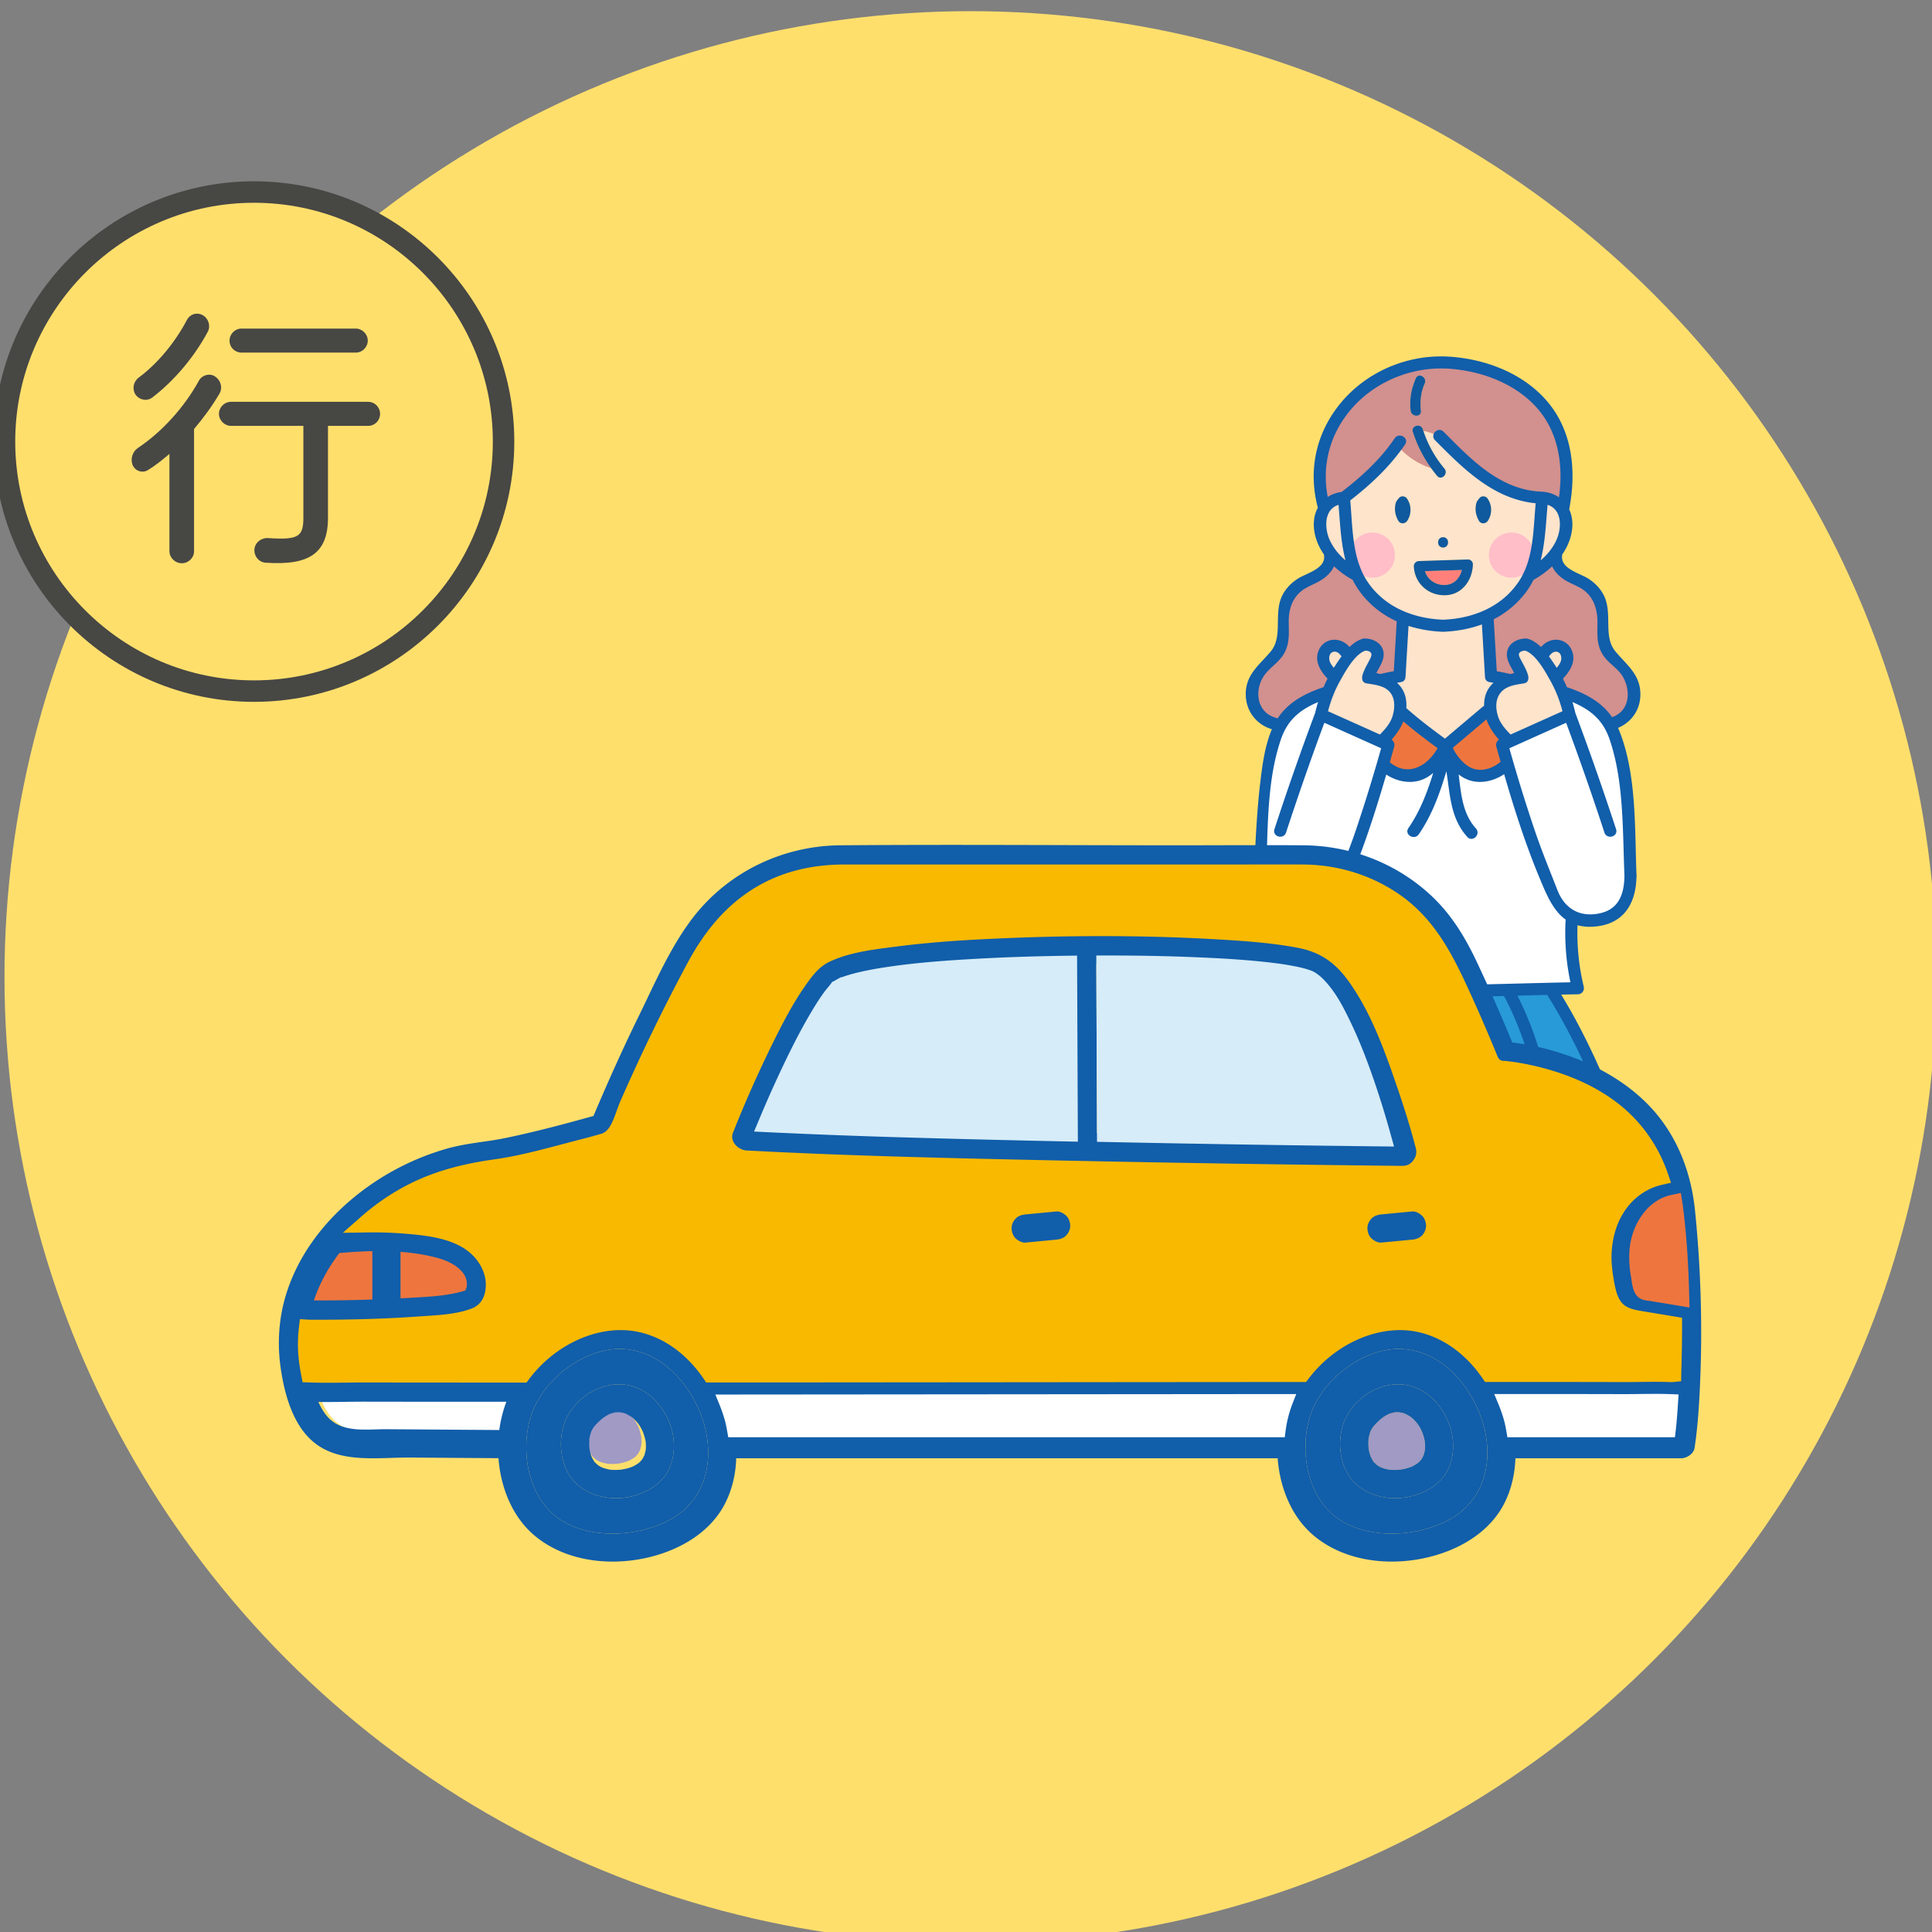
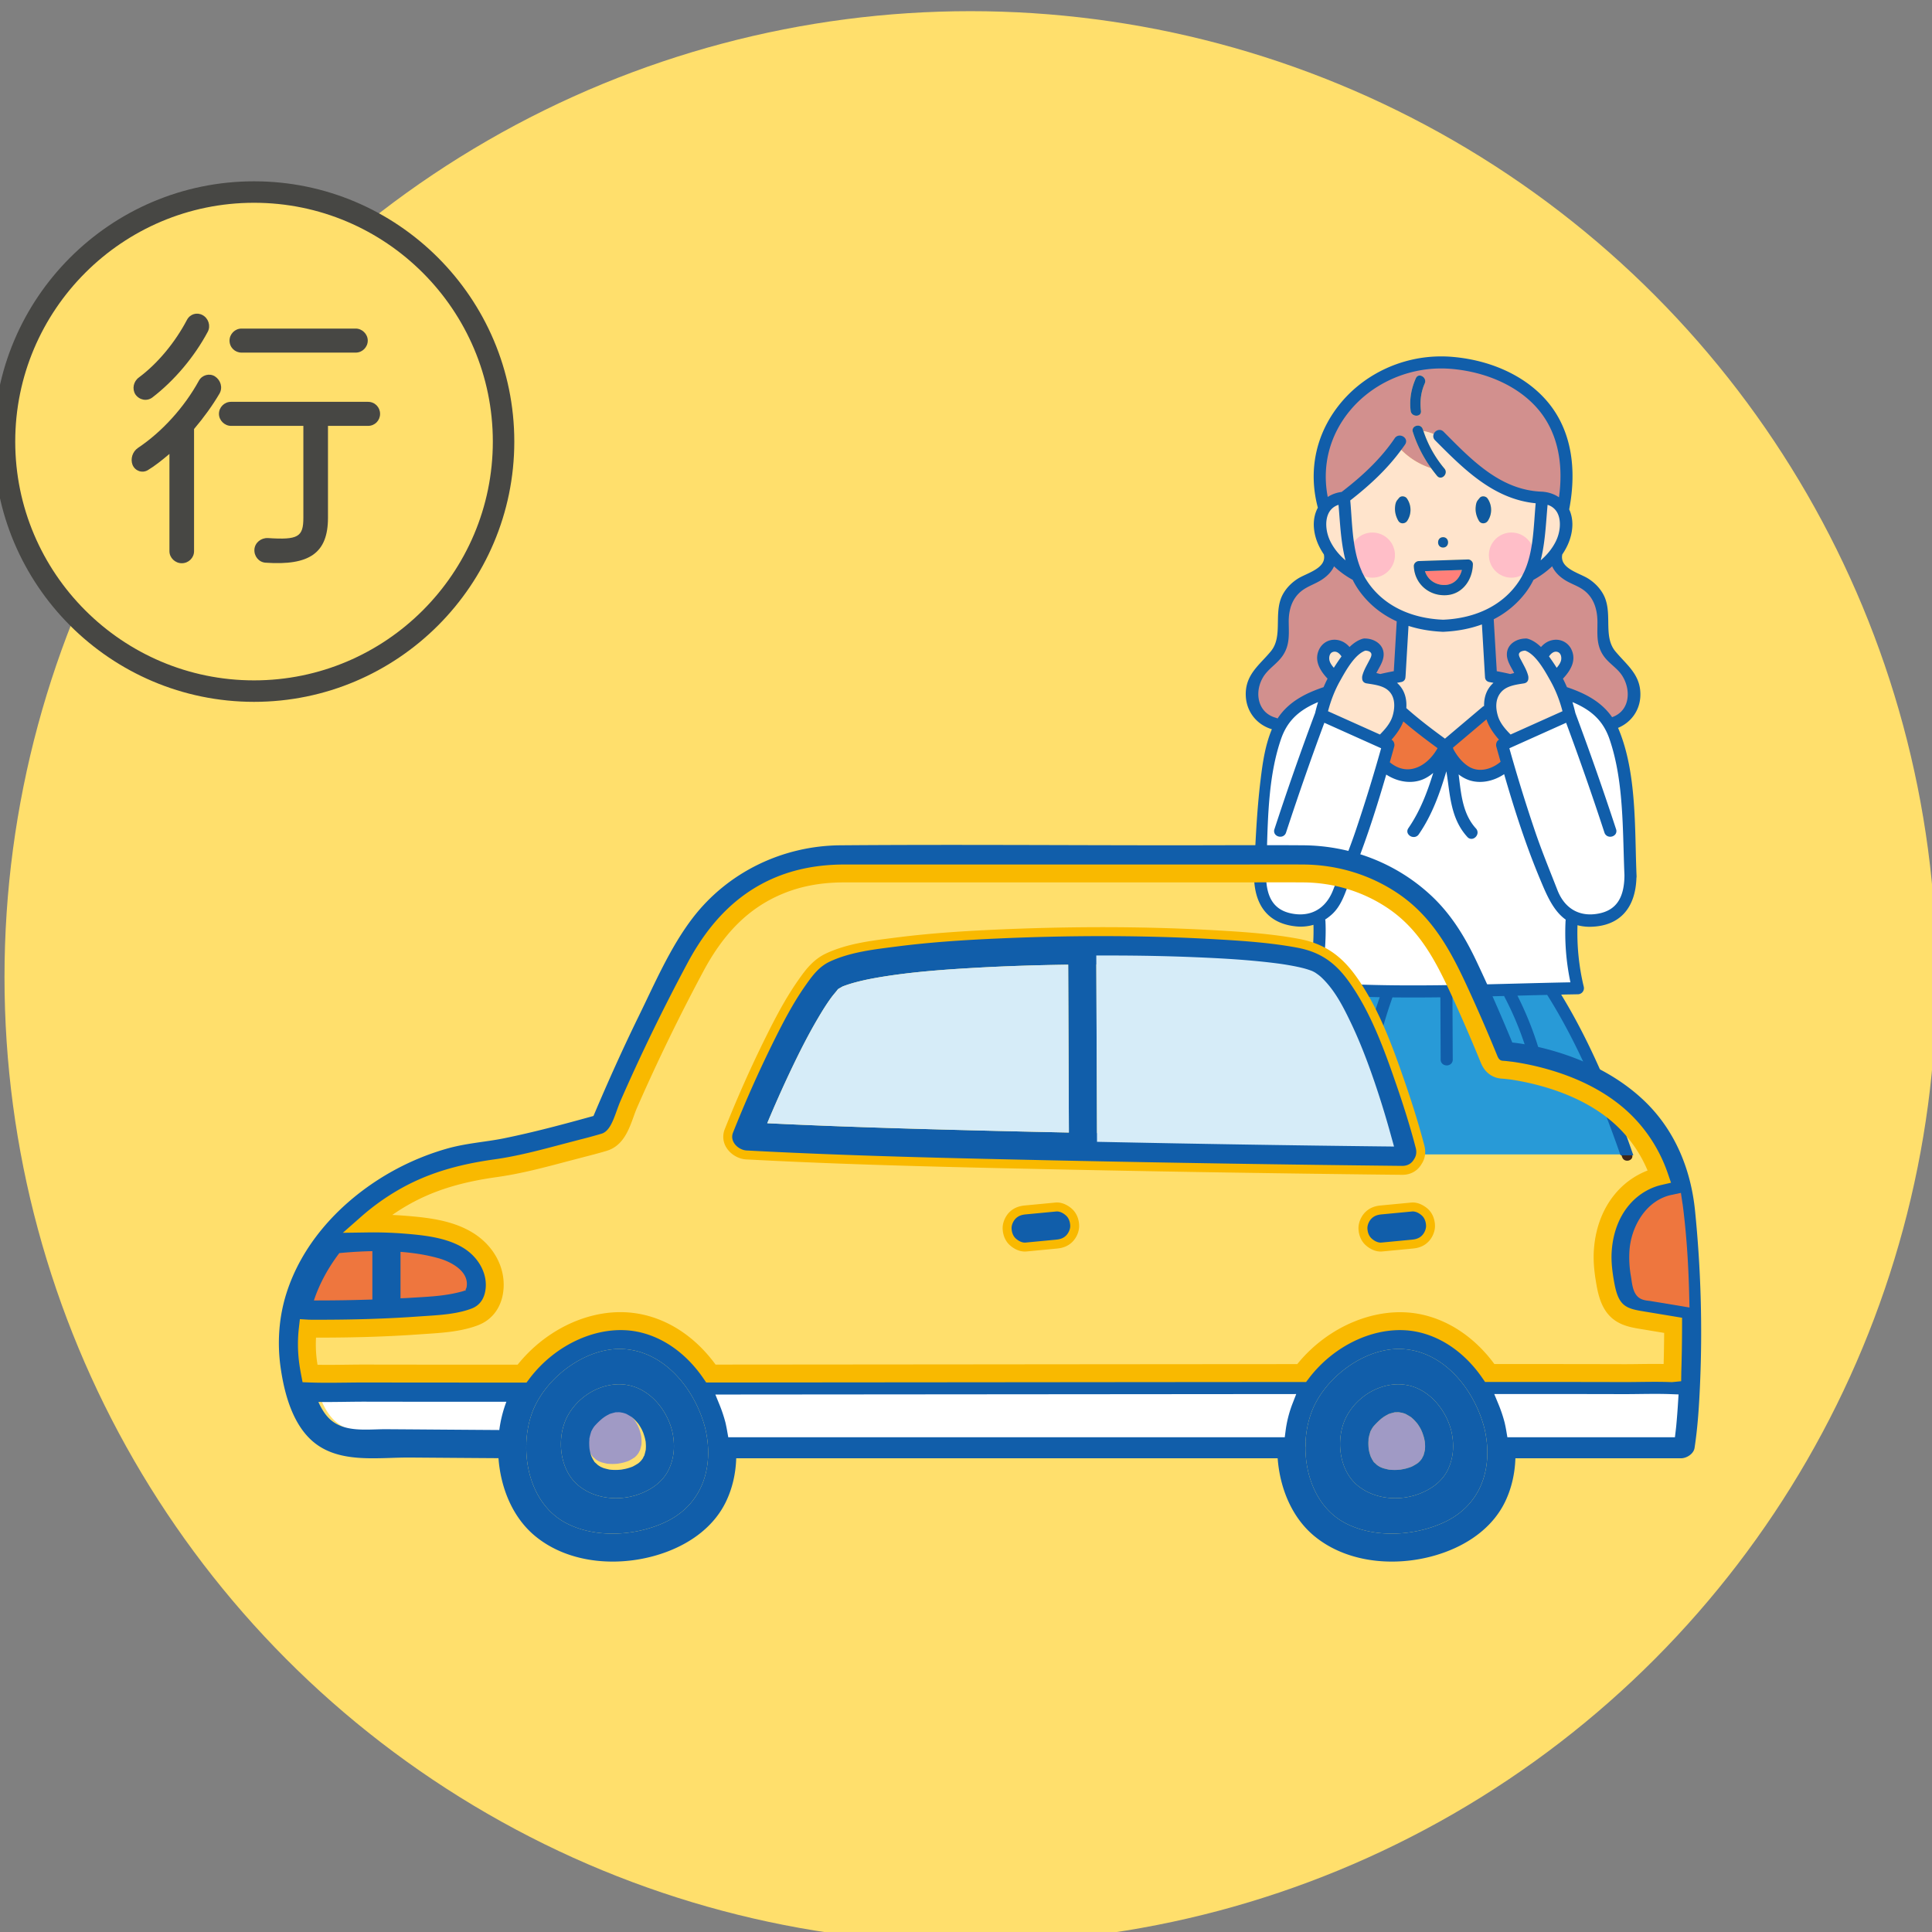
<svg xmlns="http://www.w3.org/2000/svg" width="270" height="270" xml:space="preserve">
  <rect width="100%" height="100%" fill="#808080" stroke="none" />
  <circle fill="#FFDF6C" cx="135.628" cy="136.561" r="135" />
  <circle fill="#FFDF6C" cx="35.501" cy="61.711" r="34.873" />
  <path fill="#474744" d="M35.501 98.084c-20.057 0-36.373-16.317-36.373-36.373s16.316-36.373 36.373-36.373 36.373 16.317 36.373 36.373-16.316 36.373-36.373 36.373zm0-69.746c-18.402 0-33.373 14.971-33.373 33.373s14.971 33.373 33.373 33.373 33.373-14.971 33.373-33.373-14.971-33.373-33.373-33.373z" />
  <path fill="#474744" d="M27.119 59.956v17.077c0 .92-.76 1.68-1.72 1.68-.92 0-1.72-.76-1.72-1.68V63.436c-1.04.88-2.039 1.68-3.039 2.28-.76.44-1.76.12-2.12-.76-.319-.84 0-1.839.76-2.359 3.359-2.24 6.479-5.679 8.519-9.398.439-.8 1.48-1.08 2.24-.6.799.52 1.119 1.56.64 2.4-.96 1.638-2.2 3.357-3.56 4.957zm-8.199-4.839c-.479-.76-.279-1.799.48-2.359 2.64-1.959 5.079-4.919 6.719-8.039.439-.84 1.4-1.12 2.199-.68.801.44 1.16 1.48.721 2.32-1.88 3.52-4.68 6.839-7.759 9.198-.76.56-1.8.36-2.36-.44zm32.516 1.04c.959 0 1.68.76 1.68 1.68s-.721 1.68-1.68 1.68h-5.6v12.838c0 4.919-2.56 6.719-8.758 6.279-.92-.08-1.601-.92-1.521-1.879.08-.92.92-1.6 1.88-1.56 4.239.28 4.959-.16 4.959-2.839v-12.84H32.278c-.88 0-1.68-.76-1.68-1.68s.76-1.68 1.68-1.68h19.158zm-17.678-6.879c-.92 0-1.68-.72-1.68-1.68 0-.92.76-1.68 1.68-1.68h15.957c.881 0 1.68.76 1.68 1.68s-.76 1.68-1.68 1.68H33.758z" />
  <path fill="#A09AC5" d="m82.335 199.499.017-.03.001-.002c-.007.01-.012.021-.018.032z" />
  <g fill="#EE763E">
    <path d="M52.116 181.825v-6.464a57.47 57.47 0 0 0-4.349.256c-.021.002-.039-.003-.06-.002-1.468 1.936-2.646 4.061-3.399 6.333 1.396.001 2.792-.009 4.186-.031 1.208-.021 2.414-.054 3.622-.092z" />
    <path d="m44.418 183.198-1.84-.001.544-1.643c.766-2.311 1.974-4.563 3.59-6.695l.353-.465.67-.031h.012a58.294 58.294 0 0 1 4.346-.251l1.274-.025v8.95l-1.211.037c-1.214.038-2.426.07-3.639.093-1.367.022-2.733.031-4.099.031zm3.956-6.382a21.368 21.368 0 0 0-2.243 3.877c.781-.005 1.563-.014 2.343-.026a238.8 238.8 0 0 0 2.393-.056v-3.959c-.823.036-1.657.091-2.493.164z" />
  </g>
-   <path fill="#A09AC5" d="M82.354 199.459c0 .002 0 .005-.002.008.024-.044.048-.09.07-.135a.345.345 0 0 0-.068.127z" />
  <path fill="#A09AC5" d="M89.623 200.793c-.03-.149-.059-.299-.096-.447a8.76 8.76 0 0 0-.234-.748c-.03-.06-.143-.334-.173-.389-.045-.09-.095-.178-.145-.266a7.354 7.354 0 0 0-.281-.449 3.633 3.633 0 0 0-.086-.116c-.168-.2-.34-.396-.53-.577-.086-.082-.178-.158-.27-.236a1.043 1.043 0 0 0-.08-.062 17.503 17.503 0 0 0-.676-.394l-.017-.008c-.062-.021-.123-.046-.188-.066a4.167 4.167 0 0 0-.27-.078c-.039-.01-.283-.05-.363-.067l-.114-.008c-.146-.005-.287.008-.434.007-.022 0-.031-.002-.048-.004l-.035.01c-.25.064-.495.127-.74.207l-.011.005-.003.001-.001.001a.966.966 0 0 1-.122.064c-.104.054-.208.105-.31.165-.103.059-.2.122-.298.187-.014.008-.177.134-.249.185a9.58 9.58 0 0 0-1.039 1.005 3.42 3.42 0 0 0-.118.15 4.863 4.863 0 0 0-.155.247c-.042.071-.079.146-.116.221a.65.65 0 0 1-.071.137 7.736 7.736 0 0 0-.234.885c-.006.032-.012.045-.017.066.003.027.004.051.003.096 0 .123-.016.248-.018.373-.006.279.008.563.033.844.012.066.029.188.038.229a5.044 5.044 0 0 0 .253.88c.031.051.153.303.158.313.062.107.132.209.193.316.018.026.023.039.033.059l.042.037c.069.068.37.324.371.348.142.097.282.193.435.273.092.048.495.193.052.042.133.045.261.097.396.138.205.063.41.104.616.156.037.009.099.02.147.027.069.008.137.016.206.02.239.018.479.023.721.018.21-.006.419-.025.63-.045.065-.018.415-.076.509-.098.226-.053.452-.117.673-.191.097-.033.195-.071.291-.107l.01-.006c.257-.133.5-.272.74-.432a1.35 1.35 0 0 0 .113-.09c.096-.085.187-.174.272-.268.007-.009.125-.166.164-.21l.073-.115c.056-.095.1-.235.173-.317l.005-.004.002-.01c.081-.264.147-.521.205-.791.008-.14.019-.277.02-.418.002-.23-.017-.459-.036-.688.002-.005.002-.003.001-.007z" />
  <path fill="#A09AC5" d="M84.831 197.107a.524.524 0 0 0-.123.065c.042-.022.082-.041.121-.064l.002-.001z" />
  <g fill="#EE763E">
    <path d="M61.016 176.326c-1.639-.467-3.373-.735-5.139-.869v6.205c.413-.022.827-.033 1.239-.061 2.576-.159 4.661-.225 6.938-.842.179-.047.35-.108.526-.16-.002-.006 0-.004 0-.012-.024-.158.09-.24.116-.371.424-2.128-2.039-3.421-3.68-3.89z" />
    <path d="M54.627 182.982v-8.875l1.345.103c2.003.152 3.765.452 5.387.915 2.456.699 5.125 2.517 4.563 5.336-.01.049-.021.096-.034.139l.259.844-1.398.413c-.125.04-.249.079-.377.112-2.147.582-4.104.697-6.369.832l-.809.049c-.244.016-.493.027-.742.037l-1.825.095zm2.5-6.148v3.516l.727-.045c2.12-.125 3.814-.226 5.629-.687-.144-1.05-1.84-1.813-2.81-2.089a22.591 22.591 0 0 0-3.546-.695z" />
  </g>
-   <path fill="#FFE09C" d="M65.582 180.656c-.01.006-.02.016-.026.02.011.039.026.037.026-.02zM65.582 180.637c-.012 0-.01-.006-.002-.014 0-.008.002-.008 0-.016-.024.006-.033.026-.025.059.01-.008.011-.01.021-.021l.006-.005v-.003z" />
  <path fill="#115EAA" d="M84.708 197.173c.007-.001.036-.017.121-.064-.039.023-.079.041-.121.064zM84.831 197.107l-.001.001zM84.846 197.1l-.012.007.012-.007zM84.834 197.106l-.002.001zM84.834 197.106l-.002.001h-.001zM82.353 199.467l-.001.002a.592.592 0 0 0 .071-.137c-.023.045-.046.091-.07.135z" />
  <g fill="#FFF">
    <path d="M45.909 195.51c.335.744.734 1.436 1.235 1.993 1.971 2.197 5.213 1.628 7.855 1.646 5.025.034 10.05.077 15.074.109a16.6 16.6 0 0 1 .946-3.775c-6.248 0-12.495.002-18.742-.012-2.105-.006-4.244.068-6.368.039z" />
    <path d="m70.95 200.264-16.082-.115c-.406 0-.826.013-1.252.025-.461.014-.929.028-1.396.028-1.977 0-4.214-.241-5.819-2.032-.526-.586-.985-1.322-1.403-2.25l-.645-1.433 1.57.022c1.193.016 2.396 0 3.593-.017.85-.012 1.697-.023 2.54-.023l.226.001c4.892.011 9.783.012 14.676.012h5.519l-.521 1.359a15.594 15.594 0 0 0-.889 3.547l-.117.876zm-16.082-2.116 14.352.104c.109-.604.247-1.195.412-1.77h-2.675c-4.895 0-9.787-.001-14.681-.012l-.221-.001c-.834 0-1.672.012-2.512.023-.639.009-1.278.017-1.917.021.085.115.173.222.262.321 1.377 1.534 3.634 1.4 5.667 1.341.447-.013.887-.027 1.313-.027z" />
  </g>
  <path fill="#FFF" d="M218.915 128.71a.654.654 0 0 1 .053-.234c-1.824-1.242-2.75-3.561-3.691-5.815-1.984-4.757-3.562-9.707-4.998-14.671-1.405.998-3.207 1.486-4.896.935-.62-.204-1.19-.557-1.702-1 .38 2.835.5 5.757 2.491 7.938.623.683-.392 1.704-1.017 1.018-2.501-2.74-2.358-6.258-2.99-9.634-.964 3.251-2.037 6.447-3.991 9.281-.524.759-1.771.038-1.243-.726 1.735-2.517 2.746-5.312 3.618-8.18-.611.586-1.308 1.055-2.072 1.303-1.659.538-3.425.083-4.819-.878-1.434 4.946-3.008 9.874-4.979 14.614-.713 1.714-1.178 3.677-2.574 4.98a6.727 6.727 0 0 1-1.066.813c.038.08.062.168.068.268.148 2.888-.233 5.843-.591 8.719 11.69.797 23.408.174 35.108-.038-.605-2.843-.862-5.791-.709-8.693z" />
  <path fill="#D2908E" d="M216.959 78.924a12.338 12.338 0 0 1-2.746 2.02 11.016 11.016 0 0 1-1.088 1.78c-1.243 1.646-2.786 2.872-4.505 3.746.145 2.478.289 4.958.437 7.438.661.123 1.317.255 1.973.409l.038.014c.236-.07.478-.13.723-.185-.448-.939-1.168-1.835-1.068-2.884.115-1.206 1.32-1.875 2.433-1.898a.699.699 0 0 1 .284.018l.005.001c.012.003.02.003.028.004.711.211 1.335.664 1.894 1.225.466-.583 1.104-1.002 1.888-1.07.998-.087 1.874.445 2.276 1.355.663 1.498-.231 2.864-1.258 3.927.224.427.43.865.617 1.309 2.619.89 4.875 2.054 6.354 4.245 2.655-.86 2.901-3.878 1.586-5.984-.685-1.094-1.838-1.715-2.58-2.744-1.066-1.487-.872-2.984-.878-4.701-.005-1.862-.553-3.647-2.181-4.721-.776-.513-1.685-.792-2.464-1.293-.823-.531-1.459-1.207-1.768-2.011z" />
  <path fill="#FFF" d="M219.553 97.903c.19.584.35 1.177.489 1.78a419.116 419.116 0 0 1 5.69 16.244c.286.885-1.104 1.26-1.391.384a419.88 419.88 0 0 0-5.401-15.47c-2.717 1.221-5.437 2.44-8.154 3.66a227.684 227.684 0 0 0 3.621 11.714c.945 2.787 2.063 5.492 3.133 8.23 1.027 2.627 3.167 3.906 5.974 3.333 2.825-.578 3.612-2.772 3.631-5.451-.268-6.193-.055-13.137-2.093-19.072-.992-2.883-2.929-4.326-5.499-5.352z" />
  <path fill="#EE763E" d="M194.083 106.571c2.65 2.26 5.528.627 6.982-2.052-1.714-1.248-3.397-2.529-5.002-3.91-.382 1.048-1.028 1.956-1.806 2.811.044.022.091.042.134.062.288.127.411.535.333.813-.212.758-.422 1.516-.641 2.276z" />
  <path fill="#D2908E" d="M187.538 68.873c2.821-2.16 5.471-4.595 7.475-7.55.518-.765 1.765-.043 1.242.727-.169.25-.349.491-.526.734a10.345 10.345 0 0 0 4.288 2.66 17.78 17.78 0 0 1-2.569-5.08c-.284-.886 1.109-1.261 1.387-.382.028.088.062.174.091.262a6.92 6.92 0 0 1 1.55.466c.168-.434.75-.722 1.178-.291 3.896 3.919 7.972 8.227 13.877 8.42.96.071 1.781.387 2.434.883.653-4.43.11-9.016-2.88-12.568-2.953-3.508-7.601-5.293-12.074-5.711-10.496-.981-19.69 7.795-17.541 18.217.57-.413 1.266-.686 2.068-.787zm10.33-16.014c.374-.845 1.614-.113 1.242.727-.543 1.217-.688 2.509-.531 3.826.11.918-1.328.907-1.438 0-.192-1.582.081-3.104.727-4.553z" />
  <path fill="#FFE4CC" d="M201.863 65.489c.592.706-.419 1.728-1.021 1.019-.287-.347-.56-.704-.825-1.065a10.345 10.345 0 0 1-4.288-2.66c-2.001 2.735-4.488 5.022-7.162 7.097.307 3.332.259 7.071 1.694 10.149.011.026.026.052.036.08.194.401.404.791.652 1.167 2.405 3.664 6.474 5.28 10.724 5.456 4.248-.176 8.316-1.792 10.721-5.456.248-.375.461-.765.652-1.164a.518.518 0 0 1 .046-.091c1.388-2.987 1.344-6.547 1.656-9.8-5.915-.531-10.092-4.738-14.112-8.785a.65.65 0 0 1-.161-.727 6.92 6.92 0 0 0-1.55-.466 15.98 15.98 0 0 0 2.938 5.246zm-5.198 7.294c-.294.442-.957.486-1.244 0-.338-.58-.52-1.26-.457-1.933.033-.348.087-.678.308-.958.085-.106.172-.21.259-.314.246-.302.766-.258 1.018 0a.761.761 0 0 1 .102.131c.004.005.01.009.01.014.611.913.614 2.145.004 3.06zm9.567-1.933c.034-.348.082-.678.307-.958.083-.106.168-.21.256-.314.245-.302.768-.258 1.02 0a.946.946 0 0 1 .102.131l.01.014c.613.912.613 2.145.005 3.06-.294.442-.957.486-1.241 0-.343-.58-.527-1.26-.459-1.933zm-.607 7.533.01.009.005.007a.625.625 0 0 1 .197.508c-.073 2.18-1.483 4.171-3.781 4.275-2.402.108-4.375-1.643-4.469-4.054-.016-.4.346-.708.719-.72l6.812-.221a.648.648 0 0 1 .507.196zm-3.952-1.866c-.93 0-.928-1.44 0-1.44.927 0 .925 1.44 0 1.44z" />
  <path fill="#FF807A" d="M202.056 81.743c1.213-.089 1.975-1 2.24-2.089l-5.15.166c.367 1.231 1.553 2.023 2.91 1.923z" />
  <path fill="#FFE4CC" d="M216.167 70.389c-.26 2.767-.334 5.625-1.081 8.266.982-.774 1.824-1.72 2.408-2.853.997-1.931.99-4.804-1.327-5.413zM207.661 94.551c-.004-.015-.01-.029-.01-.044-.144-2.474-.291-4.946-.435-7.418-1.689.639-3.509.981-5.38 1.074a.8.8 0 0 1-.164.009.744.744 0 0 1-.166-.009c-1.649-.082-3.262-.358-4.777-.861-.141 2.402-.284 4.803-.424 7.205a.457.457 0 0 1-.014.072c.009.286-.144.557-.516.622-.272.047-.543.102-.818.155.937.741 1.517 1.819 1.465 3.382-.003.09-.012.18-.02.268 1.76 1.573 3.633 2.994 5.54 4.38 1.765-1.494 3.532-2.986 5.298-4.479a.77.77 0 0 1 .29-.155v-.014c-.051-1.563.529-2.641 1.463-3.383-.272-.053-.545-.107-.816-.154-.383-.069-.534-.354-.516-.65z" />
  <path fill="#EE763E" d="M209.561 103.481c.044-.02.091-.04.135-.062-.847-.934-1.543-1.927-1.901-3.102l-4.89 4.135c.039.103.071.209.104.314.535.97 1.25 1.884 2.172 2.46 1.523.951 3.405.378 4.67-.725-.211-.737-.416-1.473-.621-2.208-.08-.282.043-.684.331-.812z" />
  <path fill="#FFE4CC" d="M192.875 102.799c.761-.771 1.517-1.613 1.843-2.646.433-1.357.434-3.026-.853-3.937-.794-.563-1.919-.686-2.858-.835-.38-.06-.532-.334-.519-.625a.769.769 0 0 1 .016-.259c.179-.744.586-1.403.929-2.078.172-.335.483-.831.289-1.198-.169-.319-.584-.411-.929-.422-1.562.521-2.869 2.945-3.607 4.258-.788 1.396-1.343 2.869-1.742 4.408l7.431 3.334z" />
  <path fill="#289AD7" d="M216.306 138.912c-1.479.034-2.961.072-4.443.111a46.353 46.353 0 0 1 3.361 8.612c.248.896-1.142 1.273-1.39.382a44.467 44.467 0 0 0-3.556-8.932c-.002-.008-.003-.015-.008-.021-2.472.063-4.941.123-7.414.164.015 2.948.026 5.896.041 8.844.004.928-1.435.927-1.439 0-.014-2.941-.027-5.882-.038-8.823-2.306.028-4.609.036-6.913.009-1.005 2.886-1.874 5.733-2.357 8.766-.144.914-1.53.523-1.386-.381.461-2.908 1.277-5.645 2.23-8.404a179.888 179.888 0 0 1-5.964-.208c-1.383 3.705-3.034 7.323-4.322 11.063-1.249 3.626-1.781 7.452-2.308 11.237h46.161c-2.675-7.682-5.871-15.404-10.198-22.3a1.276 1.276 0 0 1-.057-.119z" />
  <path fill="#FFF" d="M186.412 124.445c1.07-2.738 2.187-5.444 3.137-8.23a228.633 228.633 0 0 0 3.617-11.714l-8.153-3.66a419.265 419.265 0 0 0-5.403 15.47c-.283.877-1.675.5-1.386-.384a413.047 413.047 0 0 1 5.688-16.244c.139-.602.303-1.195.489-1.778-2.572 1.024-4.508 2.468-5.498 5.35-2.039 5.935-1.826 12.879-2.093 19.072.016 2.679.804 4.873 3.631 5.451 2.815.575 4.958-.736 5.971-3.333z" />
  <path fill="#FFE4CC" d="M187.629 91.744c-.299-.484-.763-.94-1.379-.754-.577.175-.706.9-.558 1.405.124.408.412.791.731 1.137.054-.086.104-.172.16-.257.314-.478.66-1.013 1.046-1.531zM212.947 95.381c-1.149.183-2.464.337-3.262 1.265-.854.987-.834 2.29-.452 3.507.327 1.034 1.082 1.875 1.845 2.646l7.43-3.333c-.396-1.54-.954-3.012-1.74-4.408-.738-1.313-2.045-3.735-3.605-4.257-.38.015-.884.134-1.002.534-.098.323.219.808.359 1.085.346.674.75 1.333.93 2.078a.88.88 0 0 1 .016.262c.011.289-.142.563-.519.621zM217.531 93.533c.316-.346.604-.729.73-1.139.152-.511.019-1.225-.559-1.405-.611-.19-1.077.27-1.379.754a28.67 28.67 0 0 1 1.045 1.531c.058.087.107.173.163.259zM185.851 75.802c.582 1.132 1.422 2.077 2.405 2.85-.753-2.64-.846-5.503-1.084-8.262-2.313.61-2.32 3.481-1.321 5.412z" />
  <path fill="#D2908E" d="M178.271 100.434a.718.718 0 0 1 .299.164c1.474-2.333 3.787-3.545 6.493-4.467.189-.444.394-.882.617-1.31-1.025-1.063-1.92-2.429-1.257-3.926.42-.945 1.347-1.476 2.375-1.343.743.095 1.346.501 1.79 1.058.556-.56 1.182-1.014 1.893-1.225.011-.002.019-.001.029-.004l.003-.001a.725.725 0 0 1 .289-.018c1.109.023 2.313.692 2.431 1.898.1 1.049-.623 1.945-1.066 2.884.24.054.481.114.714.184l.014-.006a48.373 48.373 0 0 1 2.01-.417c.14-2.383.28-4.764.418-7.147-1.967-.882-3.717-2.199-5.1-4.035a10.92 10.92 0 0 1-1.09-1.779 12.326 12.326 0 0 1-2.742-2.019c-.313.805-.948 1.476-1.771 2.006-.925.594-1.996.899-2.855 1.6-1.359 1.108-1.804 2.727-1.788 4.415.015 1.716.184 3.219-.88 4.701-.819 1.138-2.037 1.775-2.748 3.038-1.205 2.15-.703 5.021 1.922 5.749z" />
  <path fill="#0F599F" d="M196.649 69.709a.683.683 0 0 0-.102-.131c-.252-.258-.771-.302-1.018 0-.087.104-.174.208-.259.314-.221.28-.274.61-.308.958-.063.673.119 1.353.457 1.933.287.486.95.442 1.244 0a2.781 2.781 0 0 0-.006-3.06c.002-.004-.004-.009-.008-.014zM207.931 72.783a2.785 2.785 0 0 0-.005-3.06l-.01-.014a.827.827 0 0 0-.102-.131c-.252-.258-.774-.302-1.02 0-.088.104-.173.208-.256.314-.225.28-.272.61-.307.958-.068.673.115 1.353.457 1.933.286.486.949.442 1.243 0zM201.673 76.517c.925 0 .927-1.44 0-1.44-.928 0-.93 1.44 0 1.44zM197.587 79.128c.094 2.411 2.066 4.162 4.469 4.054 2.298-.104 3.708-2.095 3.781-4.275a.625.625 0 0 0-.197-.508l-.005-.007-.01-.009a.645.645 0 0 0-.508-.195l-6.812.221c-.372.011-.734.32-.718.719zm6.709.526c-.266 1.088-1.027 2-2.24 2.089-1.356.1-2.543-.692-2.91-1.923l5.15-.166zM201.863 65.489a15.98 15.98 0 0 1-2.938-5.246c-.029-.087-.063-.174-.091-.262-.277-.879-1.671-.504-1.387.382a17.807 17.807 0 0 0 2.569 5.08c.266.361.538.718.825 1.065.603.708 1.614-.314 1.022-1.019zM198.579 57.411c-.157-1.316-.012-2.609.531-3.826.372-.839-.868-1.572-1.242-.727-.646 1.449-.919 2.971-.728 4.552.111.908 1.549.92 1.439.001z" />
  <path fill="#402719" d="M178.957 161.336c-.124.906 1.261 1.297 1.386.383.021-.129.04-.26.058-.389h-1.441l-.003.006zM226.701 161.719c.3.869 1.691.495 1.388-.383l-.002-.006h-1.525c.045.129.093.26.139.389z" />
  <g fill="#FFBEC8">
    <circle cx="191.794" cy="77.577" r="3.155" />
    <circle cx="211.228" cy="77.577" r="3.156" />
  </g>
  <g fill="#115EAA">
    <path d="M177.89 101.822c.011.003.019.003.031.005-.021.05-.045.096-.066.146-.937 2.244-1.284 4.71-1.573 7.108-.531 4.38-.714 8.804-.908 13.209 0 .007-.003.013-.004.021 0 .051-.003.102-.004.153a.759.759 0 0 0 .015.182c.114 3.805 1.866 6.346 5.854 6.704a6.207 6.207 0 0 0 2.442-.272c.11 2.998-.316 6.063-.682 9.029-.049.407.371.694.721.72.604.045 1.208.083 1.813.12-1.358 3.603-2.957 7.127-4.208 10.765-1.291 3.748-1.819 7.709-2.361 11.619h1.441c.526-3.785 1.059-7.611 2.308-11.237 1.288-3.739 2.939-7.357 4.322-11.063 1.986.103 3.977.171 5.964.208-.953 2.76-1.77 5.496-2.23 8.404-.145.904 1.242 1.295 1.386.381.483-3.032 1.353-5.88 2.357-8.766 2.304.027 4.607.02 6.913-.009.011 2.941.024 5.882.038 8.823.005.927 1.443.928 1.439 0-.015-2.947-.026-5.896-.041-8.844 2.473-.041 4.942-.101 7.414-.164.005.007.006.014.008.021a44.503 44.503 0 0 1 3.556 8.932c.248.892 1.638.514 1.39-.382a46.353 46.353 0 0 0-3.361-8.612c1.482-.039 2.964-.077 4.443-.111.017.039.035.078.058.118 4.327 6.896 7.523 14.618 10.198 22.3h1.525c-2.667-7.707-5.852-15.488-10.129-22.455.854-.018 1.706-.035 2.558-.049a.729.729 0 0 0 .695-.91 32.424 32.424 0 0 1-.871-8.783 6.222 6.222 0 0 0 2.021.256c4.15-.118 6.089-2.861 6.213-6.741a.616.616 0 0 0 .014-.185l-.002-.153c0-.003-.003-.006-.003-.01-.274-6.501.069-14.198-2.482-20.329-.046-.11-.097-.213-.146-.319 1.838-.712 3.105-2.389 3.166-4.438.088-2.853-1.834-4.15-3.453-6.094-1.866-2.235-.288-5.552-1.771-8.104-.487-.843-1.165-1.512-1.981-2.037-1.248-.8-4.15-1.444-3.701-3.525 0-.011 0-.019.004-.03.744-1.083 1.256-2.305 1.377-3.624.088-.961-.07-1.846-.429-2.595.982-5.09.61-10.439-2.716-14.642-3.202-4.05-8.405-6.125-13.441-6.563-11.742-1.019-21.871 9.25-18.704 20.964-.446.798-.65 1.769-.554 2.835.117 1.316.631 2.54 1.376 3.623.002.012.002.02.005.031.446 2.068-2.476 2.738-3.703 3.525-.817.525-1.496 1.194-1.983 2.037-1.474 2.548.094 5.87-1.764 8.104-1.616 1.937-3.565 3.244-3.458 6.094.082 2.232 1.546 4.022 3.664 4.609zm2.55 25.956c-2.827-.578-3.615-2.772-3.631-5.451.267-6.193.054-13.137 2.093-19.072.99-2.882 2.926-4.326 5.498-5.35a21.8 21.8 0 0 0-.489 1.778 414.11 414.11 0 0 0-5.688 16.244c-.289.883 1.103 1.261 1.386.384a419.914 419.914 0 0 1 5.403-15.47l8.153 3.66a228.633 228.633 0 0 1-3.617 11.714c-.95 2.787-2.066 5.492-3.137 8.23-1.012 2.597-3.155 3.908-5.971 3.333zm6.746-32.72c.738-1.313 2.046-3.737 3.607-4.258.345.011.76.103.929.422.194.367-.117.863-.289 1.198-.343.674-.75 1.333-.929 2.078a.825.825 0 0 0-.016.259c-.014.291.139.565.519.625.939.149 2.064.273 2.858.835 1.286.91 1.285 2.579.853 3.937-.326 1.033-1.082 1.875-1.843 2.646l-7.432-3.333c.4-1.541.954-3.013 1.743-4.409zm-1.494-2.663c-.148-.504-.02-1.229.558-1.405.616-.187 1.08.27 1.379.754-.386.519-.731 1.053-1.045 1.531-.056.084-.106.171-.16.257-.32-.346-.608-.729-.732-1.137zm27.757 2.102c-.18-.744-.584-1.403-.93-2.078-.141-.278-.457-.762-.359-1.085.118-.399.622-.519 1.002-.534 1.561.522 2.867 2.944 3.605 4.257.786 1.396 1.344 2.869 1.74 4.408l-7.43 3.333c-.763-.771-1.518-1.612-1.845-2.646-.382-1.217-.402-2.52.452-3.507.798-.928 2.112-1.082 3.262-1.265.377-.059.529-.333.518-.623a.78.78 0 0 0-.015-.26zm2.875-2.753c.302-.484.768-.944 1.379-.754.577.18.711.894.559 1.405-.126.41-.414.792-.73 1.139-.057-.086-.105-.172-.162-.258a27.555 27.555 0 0 0-1.046-1.532zm-7.095 12.55c.205.735.41 1.471.621 2.208-1.265 1.104-3.146 1.676-4.67.725-.922-.576-1.637-1.491-2.172-2.46-.033-.105-.065-.212-.104-.314l4.89-4.135c.358 1.174 1.055 2.167 1.901 3.102-.044.022-.091.042-.135.062-.287.127-.41.529-.331.812zm-1.698-5.557v.014a.756.756 0 0 0-.29.155c-1.766 1.494-3.533 2.985-5.298 4.479-1.907-1.386-3.78-2.808-5.54-4.38.008-.088.017-.178.02-.268.052-1.563-.528-2.641-1.465-3.382.275-.054.546-.108.818-.155.372-.064.524-.336.516-.622a.417.417 0 0 0 .014-.072c.14-2.402.283-4.803.424-7.205 1.516.503 3.128.779 4.777.861a.808.808 0 0 0 .166.009c.057.003.112 0 .164-.009 1.871-.093 3.69-.435 5.38-1.074.144 2.472.291 4.944.435 7.418 0 .016.006.029.01.044-.019.296.133.582.517.649.271.047.544.102.816.154-.934.743-1.515 1.821-1.464 3.384zm-13.139 4.744c-.043-.02-.09-.04-.134-.062.777-.855 1.424-1.762 1.806-2.811 1.604 1.381 3.288 2.662 5.002 3.91-1.454 2.679-4.332 4.312-6.982 2.052.219-.76.429-1.518.642-2.276.077-.278-.046-.685-.334-.813zm-9.876 33.96c.357-2.876.739-5.832.591-8.719a.735.735 0 0 0-.068-.268c.374-.23.733-.502 1.066-.813 1.396-1.303 1.861-3.266 2.574-4.98 1.971-4.741 3.545-9.668 4.979-14.614 1.395.961 3.16 1.416 4.819.878.765-.249 1.461-.717 2.072-1.303-.872 2.868-1.883 5.663-3.618 8.18-.527.764.719 1.485 1.243.726 1.954-2.833 3.027-6.029 3.991-9.281.632 3.376.489 6.895 2.99 9.634.625.686 1.64-.335 1.017-1.018-1.991-2.181-2.111-5.103-2.491-7.938.512.444 1.082.797 1.702 1 1.688.552 3.49.063 4.896-.935 1.437 4.964 3.014 9.914 4.998 14.671.941 2.254 1.867 4.573 3.691 5.815a.676.676 0 0 0-.053.234c-.153 2.902.104 5.85.709 8.693-11.7.212-23.418.835-35.108.038zm42.629-15.114c-.019 2.679-.806 4.873-3.631 5.451-2.807.574-4.946-.705-5.974-3.333-1.07-2.738-2.188-5.444-3.133-8.23a227.684 227.684 0 0 1-3.621-11.714c2.718-1.22 5.438-2.439 8.154-3.66a419.232 419.232 0 0 1 5.401 15.47c.287.876 1.677.501 1.391-.384a421.395 421.395 0 0 0-5.69-16.244 21.448 21.448 0 0 0-.489-1.78c2.57 1.025 4.507 2.469 5.499 5.352 2.038 5.935 1.825 12.879 2.093 19.072zm-8.419-41.395c.779.501 1.688.781 2.464 1.293 1.628 1.074 2.176 2.859 2.181 4.721.006 1.717-.188 3.214.878 4.701.742 1.029 1.896 1.65 2.58 2.744 1.315 2.106 1.069 5.125-1.586 5.984-1.479-2.191-3.734-3.355-6.354-4.245a17.949 17.949 0 0 0-.617-1.309c1.026-1.063 1.921-2.43 1.258-3.927-.402-.91-1.278-1.442-2.276-1.355-.783.068-1.422.487-1.888 1.07-.559-.561-1.183-1.014-1.894-1.225-.009-.001-.017-.001-.028-.004l-.005-.001a.7.7 0 0 0-.284-.018c-1.112.023-2.317.692-2.433 1.898-.1 1.049.62 1.945 1.068 2.884-.245.054-.486.115-.723.185l-.038-.014a44.242 44.242 0 0 0-1.973-.409c-.147-2.479-.292-4.96-.437-7.438 1.719-.874 3.262-2.1 4.505-3.746.433-.57.784-1.167 1.088-1.78a12.338 12.338 0 0 0 2.746-2.02c.31.807.946 1.483 1.768 2.011zm-3.64-2.277c.747-2.641.821-5.499 1.081-8.266 2.317.609 2.324 3.481 1.327 5.413-.584 1.134-1.426 2.079-2.408 2.853zm-12.077-27.213c4.474.418 9.121 2.203 12.074 5.711 2.99 3.553 3.533 8.139 2.88 12.568-.652-.496-1.474-.812-2.434-.883-5.905-.194-9.981-4.501-13.877-8.42-.428-.431-1.01-.144-1.178.291-.089.23-.067.5.161.727 4.021 4.046 8.197 8.254 14.112 8.785-.313 3.253-.269 6.813-1.656 9.8a.555.555 0 0 0-.046.091 9.821 9.821 0 0 1-.652 1.164c-2.404 3.663-6.473 5.28-10.721 5.456-4.25-.176-8.318-1.792-10.724-5.456a9.888 9.888 0 0 1-.652-1.167c-.01-.028-.025-.054-.036-.08-1.436-3.079-1.388-6.817-1.694-10.149 2.674-2.074 5.161-4.362 7.162-7.097.178-.244.357-.485.526-.734.522-.77-.725-1.492-1.242-.727-2.004 2.955-4.653 5.39-7.475 7.55-.802.101-1.498.375-2.07.787-2.149-10.421 7.046-19.198 17.542-18.217zm-14.753 27.21c-.983-.773-1.823-1.718-2.405-2.85-.999-1.932-.991-4.802 1.321-5.413.238 2.76.331 5.623 1.084 8.263zm-11.909 16.033c.711-1.263 1.929-1.899 2.748-3.038 1.063-1.482.895-2.985.88-4.701-.016-1.688.429-3.307 1.788-4.415.859-.701 1.931-1.005 2.855-1.6.823-.53 1.459-1.202 1.771-2.006.823.81 1.772 1.492 2.742 2.019a10.92 10.92 0 0 0 1.09 1.779c1.383 1.835 3.133 3.153 5.1 4.035-.138 2.383-.278 4.765-.418 7.147-.675.125-1.343.262-2.01.417l-.014.006c-.232-.07-.474-.129-.714-.184.443-.939 1.166-1.835 1.066-2.884-.117-1.206-1.321-1.875-2.431-1.898a.719.719 0 0 0-.288.018l-.004.001c-.011.003-.019.002-.029.004-.711.211-1.337.665-1.893 1.225-.444-.557-1.047-.963-1.79-1.058-1.028-.132-1.955.398-2.375 1.343-.663 1.497.231 2.863 1.257 3.926a18.17 18.17 0 0 0-.617 1.31c-2.706.921-5.02 2.133-6.493 4.467a.718.718 0 0 0-.299-.164c-2.623-.728-3.125-3.599-1.922-5.749z" />
    <path d="M228.263 161.455h-1.79l-.029-.084c-3.225-9.261-6.461-16.339-10.186-22.274l-.031-.058c-1.386.032-2.774.067-4.163.104a46.717 46.717 0 0 1 3.28 8.459.788.788 0 0 1-.12.703.923.923 0 0 1-.727.347.787.787 0 0 1-.783-.6 44.591 44.591 0 0 0-3.521-8.86 836.62 836.62 0 0 1-7.21.16l.04 8.721a.791.791 0 0 1-.224.578.873.873 0 0 1-.617.242c-.42 0-.846-.281-.849-.819-.014-2.913-.027-5.806-.038-8.698-2.397.03-4.517.033-6.699.01-.866 2.49-1.813 5.46-2.323 8.658-.061.387-.333.627-.711.627a.983.983 0 0 1-.727-.338.864.864 0 0 1-.194-.709c.492-3.105 1.371-5.912 2.18-8.264-1.892-.036-3.81-.104-5.705-.199-.579 1.545-1.213 3.099-1.826 4.603-.847 2.075-1.723 4.222-2.463 6.37-1.245 3.615-1.782 7.479-2.302 11.214l-.016.108h-1.693l.062-.442c.522-3.775 1.063-7.679 2.325-11.342.741-2.156 1.618-4.307 2.467-6.386.563-1.381 1.146-2.808 1.683-4.225a110.88 110.88 0 0 1-1.646-.109 1.014 1.014 0 0 1-.678-.346.662.662 0 0 1-.158-.514l.095-.762c.331-2.658.673-5.404.592-8.085a6.349 6.349 0 0 1-1.773.254c-.186 0-.374-.008-.561-.024-3.78-.339-5.844-2.699-5.968-6.824a.78.78 0 0 1-.015-.191l.028-.631c.185-4.193.375-8.529.889-12.762.299-2.483.646-4.897 1.582-7.141l.006-.015c-2.136-.64-3.563-2.469-3.646-4.689-.087-2.309 1.149-3.633 2.459-5.035.341-.365.693-.743 1.028-1.144.956-1.15.978-2.589 1.001-4.113.021-1.351.041-2.748.75-3.974.476-.822 1.156-1.521 2.024-2.079.295-.189.682-.37 1.091-.562 1.35-.631 2.878-1.346 2.558-2.832l-.002-.01c-.806-1.178-1.271-2.41-1.381-3.659-.095-1.045.093-2.034.544-2.863-1.339-5.009-.353-10.019 2.781-14.112 3.37-4.402 8.771-7.031 14.445-7.031.538 0 1.084.023 1.622.07 5.666.493 10.597 2.902 13.528 6.609 2.932 3.704 3.882 8.788 2.749 14.703.362.777.509 1.683.422 2.623-.115 1.255-.581 2.488-1.386 3.665-.312 1.5 1.203 2.205 2.54 2.828.415.194.808.376 1.109.57.865.556 1.546 1.256 2.022 2.08.713 1.228.734 2.625.754 3.977.022 1.522.044 2.96 1.004 4.11.334.401.684.777 1.021 1.141 1.302 1.401 2.532 2.725 2.461 5.038-.06 2.011-1.252 3.724-3.122 4.501.031.067.063.134.092.204 2.1 5.044 2.25 11.262 2.383 16.748.03 1.252.06 2.435.108 3.601l.004.038.002.15a.676.676 0 0 1-.017.212c-.135 4.292-2.385 6.729-6.331 6.84a6.524 6.524 0 0 1-1.905-.216 32.16 32.16 0 0 0 .873 8.588.865.865 0 0 1-.155.738.846.846 0 0 1-.659.326c-.779.013-1.558.027-2.339.044 3.644 5.974 6.832 13.065 10.026 22.294l.059.165zm-1.613-.25h1.261c-3.202-9.227-6.4-16.305-10.06-22.266l-.114-.186.218-.004c.855-.018 1.707-.035 2.559-.049a.587.587 0 0 0 .465-.229.622.622 0 0 0 .111-.527 32.382 32.382 0 0 1-.875-8.817l.006-.162.156.047c.608.187 1.261.27 1.979.251 3.796-.107 5.959-2.458 6.092-6.62a.587.587 0 0 0 .014-.17l-.005-.173c-.05-1.171-.078-2.362-.109-3.623-.132-5.464-.282-11.657-2.363-16.658-.032-.077-.067-.151-.102-.225l-.098-.211.124-.048c1.846-.715 3.028-2.372 3.086-4.325.068-2.209-1.073-3.438-2.394-4.859a27.508 27.508 0 0 1-1.03-1.151c-1.018-1.218-1.04-2.768-1.063-4.266-.02-1.319-.04-2.683-.721-3.855-.456-.79-1.109-1.46-1.94-1.995-.288-.184-.673-.364-1.08-.554-1.354-.631-3.04-1.416-2.676-3.103l.022-.075c.788-1.146 1.244-2.345 1.356-3.564.083-.911-.062-1.786-.417-2.53l-.019-.038.008-.04c1.147-5.943.242-10.835-2.69-14.541-2.89-3.654-7.757-6.029-13.354-6.516a18.617 18.617 0 0 0-1.601-.069c-5.598 0-10.924 2.592-14.247 6.933-3.095 4.043-4.063 8.995-2.725 13.943l.013.049-.024.044c-.444.794-.631 1.75-.539 2.763.108 1.215.564 2.414 1.354 3.563l.021.05c.367 1.706-1.329 2.499-2.691 3.136-.402.188-.782.365-1.063.545-.834.536-1.487 1.207-1.942 1.994-.677 1.169-.697 2.534-.717 3.853-.023 1.5-.047 3.051-1.06 4.269-.339.407-.694.787-1.037 1.154-1.328 1.422-2.475 2.651-2.392 4.855.081 2.148 1.484 3.911 3.574 4.49l.156.024-.042.148-.038.084-.029.064c-.924 2.213-1.268 4.609-1.564 7.074-.513 4.224-.703 8.555-.888 12.743l-.025.494c.002.01.001.042 0 .075l-.002.059a.67.67 0 0 0 .013.157c.123 4.056 2.055 6.271 5.741 6.602a6.066 6.066 0 0 0 2.393-.268l.157-.05.006.165c.102 2.752-.249 5.566-.588 8.288l-.095.76a.42.42 0 0 0 .103.326.76.76 0 0 0 .503.254c.604.045 1.207.084 1.813.12l.169.011-.06.158a179.808 179.808 0 0 1-1.745 4.389c-.847 2.076-1.723 4.224-2.462 6.373-1.254 3.641-1.793 7.531-2.314 11.295l-.021.158h1.189c.517-3.715 1.057-7.551 2.298-11.152.743-2.156 1.62-4.307 2.468-6.385.624-1.529 1.27-3.111 1.855-4.682l.032-.086.092.005c1.979.103 3.984.172 5.959.208l.172.002-.056.164c-.819 2.373-1.725 5.225-2.226 8.383a.612.612 0 0 0 .139.508c.131.154.337.25.536.25.12 0 .405-.041.465-.416.519-3.254 1.485-6.268 2.362-8.787l.029-.084h.09c.982.012 1.966.018 2.948.018 1.269 0 2.564-.009 3.962-.026l.127-.001v.125c.011 2.936.024 5.869.038 8.804.002.413.312.591.599.591a.62.62 0 0 0 .44-.17.536.536 0 0 0 .15-.399l-.042-8.968.124-.002a829.27 829.27 0 0 0 7.413-.164l.068-.002.063.113a44.74 44.74 0 0 1 3.556 8.934.537.537 0 0 0 .543.417.668.668 0 0 0 .527-.248.534.534 0 0 0 .079-.484 46.432 46.432 0 0 0-3.353-8.589l-.09-.176.198-.006c1.482-.039 2.964-.077 4.443-.111l.084-.002.034.078c.015.034.031.07.052.106 3.723 5.934 6.96 13.003 10.181 22.241zm-29.215-23.244c-4.803 0-9.031-.13-12.928-.396l-.132-.009.046-.365c.347-2.785.704-5.665.561-8.463a.572.572 0 0 0-.056-.22l-.049-.102.096-.059a6.61 6.61 0 0 0 1.047-.798c1.062-.99 1.582-2.394 2.086-3.751.146-.393.297-.799.458-1.186 1.694-4.076 3.229-8.579 4.974-14.601l.048-.167.144.098c1.47 1.013 3.23 1.343 4.71.862.697-.227 1.378-.656 2.023-1.275l.346-.331-.14.457c-.831 2.734-1.847 5.621-3.635 8.214-.15.219-.111.4-.052.514.104.2.348.339.593.339a.582.582 0 0 0 .497-.269c1.996-2.895 3.058-6.154 3.974-9.245l.147-.497.096.51c.142.76.246 1.536.348 2.287.358 2.668.697 5.189 2.612 7.286a.508.508 0 0 0 .383.187c.226 0 .454-.164.558-.398a.563.563 0 0 0-.109-.637c-1.776-1.947-2.09-4.503-2.393-6.975-.042-.344-.084-.688-.13-1.031l-.044-.328.25.217c.531.46 1.089.789 1.659.976 1.5.491 3.295.139 4.784-.918l.144-.102.049.169c1.183 4.085 2.818 9.444 4.993 14.657l.087.209c.896 2.147 1.822 4.369 3.56 5.551l.085.058-.04.095a.542.542 0 0 0-.043.191c-.15 2.842.088 5.756.706 8.662l.032.148-.152.003c-2.619.048-5.283.116-7.86.184-4.7.122-9.557.249-14.333.249zm-12.779-.636c3.854.259 8.036.386 12.778.386 4.773 0 9.629-.127 14.324-.249 2.528-.065 5.141-.134 7.712-.181a33.418 33.418 0 0 1-.681-8.578.88.88 0 0 1 .028-.179c-1.747-1.236-2.674-3.458-3.57-5.607l-.087-.208c-2.15-5.154-3.774-10.447-4.954-14.518-1.526 1.026-3.337 1.352-4.863.852a4.929 4.929 0 0 1-1.498-.821l.09.72c.298 2.433.605 4.949 2.329 6.836a.822.822 0 0 1 .153.907c-.145.328-.461.547-.787.547a.758.758 0 0 1-.568-.268c-1.967-2.154-2.326-4.832-2.675-7.421a56.586 56.586 0 0 0-.254-1.754c-.89 2.958-1.949 6.042-3.857 8.809a.834.834 0 0 1-.702.376.93.93 0 0 1-.814-.473c-.13-.247-.105-.521.068-.771 1.675-2.43 2.667-5.129 3.469-7.713-.572.483-1.17.828-1.781 1.026-1.506.489-3.282.185-4.786-.797-1.729 5.949-3.253 10.416-4.936 14.463-.159.382-.309.786-.454 1.177-.514 1.384-1.045 2.816-2.15 3.847a6.92 6.92 0 0 1-.997.773.889.889 0 0 1 .039.209c.145 2.822-.215 5.713-.563 8.509l-.013.101zm37.577-9.287c-2.207 0-3.915-1.26-4.81-3.547-.243-.621-.488-1.24-.732-1.858-.821-2.075-1.671-4.22-2.402-6.377a227.97 227.97 0 0 1-3.623-11.72l-.029-.104 2.357-1.058 5.896-2.646.121-.055.047.125a417.643 417.643 0 0 1 5.403 15.474.575.575 0 0 0 .569.412.654.654 0 0 0 .526-.247c.095-.131.114-.293.057-.472a415.884 415.884 0 0 0-5.688-16.238 21.206 21.206 0 0 0-.491-1.785l-.082-.253.247.099c3.009 1.2 4.675 2.823 5.571 5.427 1.677 4.882 1.834 10.378 1.985 15.694.034 1.181.065 2.297.114 3.414-.022 3.292-1.208 5.063-3.73 5.579-.447.09-.887.136-1.306.136zm-11.297-23.467a229.262 229.262 0 0 0 3.59 11.604c.73 2.152 1.578 4.294 2.398 6.365.245.619.49 1.239.732 1.86.854 2.185 2.479 3.388 4.577 3.388.402 0 .824-.045 1.255-.133 2.388-.488 3.51-2.181 3.531-5.329-.048-1.112-.08-2.229-.114-3.411-.151-5.296-.308-10.773-1.972-15.62-.846-2.456-2.401-4.015-5.181-5.175.147.478.283.983.411 1.535a417.839 417.839 0 0 1 5.688 16.233.758.758 0 0 1-.093.696.908.908 0 0 1-.729.35.828.828 0 0 1-.808-.584 414.554 414.554 0 0 0-5.353-15.34l-5.773 2.592-2.159.969zm-29.226 23.466c-.417 0-.852-.046-1.295-.136-2.525-.516-3.711-2.287-3.73-5.573.048-1.12.08-2.233.113-3.413.151-5.317.309-10.816 1.986-15.701.895-2.604 2.561-4.227 5.57-5.426l.245-.098-.08.252a21.554 21.554 0 0 0-.486 1.769 410.54 410.54 0 0 0-5.69 16.254.502.502 0 0 0 .056.471c.11.152.312.247.525.247a.572.572 0 0 0 .566-.412 416.947 416.947 0 0 1 5.405-15.475l.047-.125 8.373 3.759-.029.104a229.506 229.506 0 0 1-3.619 11.72c-.733 2.152-1.58 4.291-2.398 6.359-.247.625-.495 1.25-.74 1.877-.892 2.287-2.603 3.547-4.819 3.547zm2.492-29.916c-2.781 1.159-4.337 2.718-5.182 5.175-1.666 4.849-1.821 10.328-1.973 15.627-.033 1.18-.065 2.294-.113 3.41.019 3.141 1.141 4.834 3.531 5.323.426.087.845.131 1.244.131 2.105 0 3.734-1.203 4.586-3.387.245-.627.492-1.253.74-1.878.817-2.066 1.663-4.202 2.395-6.348a229.818 229.818 0 0 0 3.586-11.604l-7.934-3.562c-1.798 4.83-3.55 9.85-5.354 15.34a.822.822 0 0 1-.805.584.907.907 0 0 1-.729-.351.759.759 0 0 1-.091-.695 410.877 410.877 0 0 1 5.689-16.249c.115-.493.253-1.006.41-1.516zm22.681 9.712a3.292 3.292 0 0 1-1.769-.5c-.843-.527-1.588-1.37-2.215-2.506l-.023-.067c-.028-.088-.056-.177-.089-.263l-.031-.083 5.103-4.314.055.181c.31 1.015.905 1.985 1.875 3.054l.11.122-.147.074c-.032.017-.067.032-.101.047l-.038.017c-.225.1-.325.439-.263.666l.04.143c.192.687.384 1.375.581 2.064l.021.076-.06.052c-.9.787-2.012 1.237-3.049 1.237zm-3.831-3.341.063.194.014.044c.597 1.076 1.313 1.888 2.119 2.392a3.039 3.039 0 0 0 1.636.462c.955 0 1.98-.409 2.825-1.124-.189-.664-.374-1.327-.559-1.989l-.04-.143c-.091-.323.044-.787.38-.951-.873-.986-1.437-1.897-1.757-2.843l-4.681 3.958zm-6.329 3.272c-.951 0-1.866-.369-2.721-1.098l-.062-.052.022-.078c.165-.575.326-1.148.486-1.722l.155-.553c.063-.226-.038-.565-.264-.665l-.047-.021c-.031-.014-.063-.028-.092-.043l-.147-.074.11-.122c.879-.967 1.445-1.847 1.781-2.77l.062-.17.138.118c1.392 1.199 2.932 2.402 4.993 3.904l.089.064-.053.096c-1.064 1.965-2.77 3.186-4.45 3.186zm-2.497-1.237c.79.655 1.63.986 2.497.986 1.562 0 3.155-1.13 4.18-2.958-1.956-1.427-3.443-2.588-4.785-3.735-.337.853-.868 1.673-1.653 2.557.336.164.472.628.381.951l-.154.553c-.155.549-.309 1.097-.466 1.646zm7.723-2.983-.079-.058c-1.694-1.231-3.679-2.715-5.55-4.388l-.047-.042.009-.097c.007-.075.014-.15.016-.227.046-1.396-.431-2.5-1.417-3.28l-.214-.169.424-.083c.223-.044.442-.087.664-.125.384-.066.416-.368.412-.495l-.001-.019.006-.019a.318.318 0 0 0 .01-.052c.079-1.366.16-2.738.241-4.11l.191-3.25.154.051c1.456.483 3.052.771 4.744.854.047.007.082.01.119.01l.035-.001.046.001a.696.696 0 0 0 .104-.008c1.939-.097 3.737-.456 5.355-1.067l.159-.061.454 7.647c-.009.132.016.448.413.518.217.038.435.08.653.123l.432.083-.212.169c-.985.783-1.461 1.887-1.416 3.282l.003.099-.095.04a.626.626 0 0 0-.243.13l-2.242 1.896-3.055 2.583-.073.065zm-5.416-4.59c1.82 1.622 3.747 3.067 5.404 4.273.993-.841 1.986-1.681 2.98-2.52l2.242-1.896a.91.91 0 0 1 .244-.148c-.023-1.348.417-2.432 1.311-3.236-.187-.036-.373-.072-.559-.104-.395-.069-.636-.365-.621-.757a.215.215 0 0 1-.009-.059l-.425-7.242c-1.601.585-3.369.929-5.259 1.022a.763.763 0 0 1-.13.01l-.047-.001-.034.001a.962.962 0 0 1-.146-.011c-1.642-.081-3.207-.355-4.642-.815l-.172 2.926c-.081 1.373-.163 2.745-.242 4.117a.67.67 0 0 1-.014.079c.005.384-.231.663-.619.73-.187.032-.373.068-.56.104.915.82 1.355 1.933 1.31 3.314.001.072-.005.143-.012.213zm-3.63 3.995-2.726-1.223-4.882-2.189.026-.102c.43-1.657 1.004-3.109 1.755-4.438l.088-.158c.764-1.362 2.042-3.641 3.588-4.157l.021-.007h.022c.36.011.833.105 1.035.488.204.385-.046.855-.228 1.199l-.061.115c-.072.142-.146.283-.222.424-.275.518-.56 1.053-.697 1.626a.679.679 0 0 0-.013.218c-.005.146.023.452.414.513l.286.044c.884.136 1.886.289 2.625.813 1.123.795 1.46 2.319.899 4.077-.342 1.082-1.146 1.959-1.873 2.696l-.057.061zm-7.312-3.554 7.256 3.255c.69-.703 1.437-1.534 1.752-2.534.197-.618.721-2.717-.806-3.797-.69-.489-1.662-.638-2.519-.77l-.287-.044c-.482-.076-.639-.44-.624-.754a.828.828 0 0 1 .019-.282c.146-.604.438-1.154.72-1.686.074-.14.148-.28.22-.42l.063-.119c.164-.31.369-.696.228-.964-.149-.283-.556-.344-.8-.354-1.446.5-2.686 2.711-3.428 4.035l-.089.158c-.726 1.283-1.283 2.683-1.705 4.276zm25.459 3.554-.061-.062c-.727-.735-1.531-1.61-1.875-2.696-.464-1.477-.299-2.73.477-3.626.78-.906 2.027-1.102 3.128-1.274l.209-.033c.388-.06.417-.366.412-.494a.745.745 0 0 0-.013-.239c-.14-.58-.429-1.123-.708-1.647-.071-.134-.142-.267-.211-.401-.022-.045-.05-.095-.079-.148-.162-.3-.386-.71-.289-1.031.157-.529.834-.611 1.117-.623l.022-.001.022.007c1.545.517 2.822 2.795 3.585 4.156l.09.159c.755 1.341 1.328 2.793 1.752 4.438l.026.102-.097.043-7.43 3.333-.077.037zm2.095-12.023c-.202.01-.755.073-.864.443-.067.221.135.593.269.839.03.056.059.108.082.154.068.133.139.265.209.397.287.539.583 1.095.73 1.708a.994.994 0 0 1 .02.302c.013.298-.145.661-.623.735l-.209.033c-1.059.166-2.258.354-2.978 1.19-.904 1.045-.731 2.419-.428 3.388.317 1.003 1.063 1.833 1.754 2.534l7.254-3.255c-.415-1.582-.973-2.981-1.702-4.276l-.089-.159c-.742-1.322-1.981-3.532-3.425-4.033zm-34.55 9.865-.11-.101a.584.584 0 0 0-.247-.135c-1.111-.308-1.919-1.002-2.338-2.006-.497-1.191-.37-2.658.338-3.924.406-.721.977-1.246 1.528-1.753.429-.395.872-.803 1.228-1.296.918-1.279.894-2.562.865-4.047a53.99 53.99 0 0 1-.009-.58c-.019-1.988.599-3.506 1.834-4.513.511-.417 1.098-.698 1.665-.97.403-.193.82-.393 1.202-.638.855-.551 1.435-1.206 1.723-1.947l.068-.177.136.133a12.265 12.265 0 0 0 2.714 1.999l.035.019.018.035c.33.666.683 1.241 1.077 1.759 1.308 1.735 3.007 3.08 5.051 3.996l.079.036-.005.086-.309 5.286-.115 1.959-.097.018c-.716.133-1.372.269-2.004.415l-.039.015-.039-.011a9.795 9.795 0 0 0-.705-.181l-.152-.034.066-.141c.113-.239.245-.478.373-.708.387-.701.753-1.363.683-2.111-.11-1.131-1.272-1.764-2.31-1.785a.56.56 0 0 0-.255.014l-.021.011-.021-.004c-.611.183-1.213.573-1.825 1.189l-.099.1-.088-.109c-.462-.578-1.053-.928-1.708-1.012a2.124 2.124 0 0 0-2.245 1.27c-.521 1.174-.128 2.377 1.232 3.788l.063.065-.042.08c-.211.403-.411.829-.612 1.301l-.022.052-.053.018c-2.292.781-4.849 1.916-6.428 4.416l-.08.123zm7.839-21.649c-.325.72-.913 1.357-1.748 1.895-.395.254-.818.457-1.229.653-.555.266-1.128.541-1.615.938-1.174.957-1.76 2.409-1.742 4.317.002.195.005.387.009.577.028 1.466.055 2.851-.912 4.198-.37.515-.823.931-1.261 1.334-.563.518-1.094 1.006-1.479 1.692-.672 1.199-.793 2.584-.326 3.705.389.931 1.14 1.575 2.174 1.861a.83.83 0 0 1 .233.103c1.612-2.467 4.147-3.604 6.433-4.386.184-.427.366-.817.558-1.188-1.371-1.447-1.77-2.756-1.219-3.999.395-.887 1.229-1.438 2.179-1.438.108 0 .218.007.326.021.681.087 1.294.431 1.783.997.609-.592 1.215-.972 1.849-1.16l.038-.006c-.006-.001.016-.004.03-.004a.742.742 0 0 1 .308-.017c1.156.023 2.41.722 2.535 2.01.079.825-.323 1.552-.712 2.256-.101.182-.204.368-.297.554.202.048.377.094.538.141a41.507 41.507 0 0 1 1.898-.398l.104-1.764c.102-1.733.204-3.466.304-5.2-2.049-.934-3.754-2.292-5.069-4.038a11.003 11.003 0 0 1-1.085-1.763 12.445 12.445 0 0 1-2.605-1.891zm38.757 21.381-.053-.078c-1.589-2.354-4.071-3.442-6.29-4.197l-.054-.018-.021-.051a17.597 17.597 0 0 0-.612-1.299l-.042-.08.063-.065c1.361-1.411 1.754-2.615 1.233-3.79a2.117 2.117 0 0 0-2.151-1.282c-.872.076-1.461.598-1.801 1.023l-.088.109-.099-.099c-.615-.618-1.217-1.008-1.84-1.193a.67.67 0 0 0-.263-.019c-1.057.023-2.22.656-2.328 1.787-.071.752.299 1.418.689 2.124.126.227.256.46.368.695l.067.142-.153.034a10 10 0 0 0-.715.183l-.037.011-.037-.012a38.252 38.252 0 0 0-1.994-.418l-.097-.018-.006-.098c-.139-2.327-.274-4.655-.41-6.981l-.031-.538.073-.037a12.809 12.809 0 0 0 4.462-3.709c.395-.521.746-1.096 1.075-1.76l.018-.035.035-.019a12.303 12.303 0 0 0 2.718-1.999l.137-.133.067.178c.282.733.876 1.407 1.718 1.948.374.24.789.434 1.189.621.429.2.871.406 1.276.673 1.478.976 2.23 2.599 2.236 4.825.001.239-.002.474-.005.705-.019 1.437-.035 2.677.859 3.924.337.467.773.86 1.195 1.239.499.448 1.014.911 1.389 1.511.8 1.28 1.015 2.847.562 4.09-.368 1.011-1.135 1.729-2.215 2.08l-.087.026zm-6.21-4.493c2.221.758 4.692 1.854 6.311 4.197.958-.335 1.637-.99 1.968-1.897.428-1.172.222-2.656-.538-3.872-.356-.57-.858-1.021-1.344-1.458-.432-.389-.878-.79-1.231-1.279-.942-1.315-.925-2.655-.906-4.073.003-.23.006-.463.005-.701-.006-2.137-.721-3.691-2.124-4.617-.39-.257-.824-.46-1.244-.656-.408-.19-.831-.388-1.219-.637-.822-.527-1.421-1.18-1.744-1.896a12.64 12.64 0 0 1-2.606 1.894 11.054 11.054 0 0 1-1.083 1.765 13.037 13.037 0 0 1-4.475 3.744l.021.375c.134 2.293.268 4.589.404 6.883.713.134 1.313.259 1.882.392l.014.004c.17-.049.347-.096.537-.14a14.762 14.762 0 0 0-.292-.541c-.393-.708-.798-1.439-.719-2.268.123-1.289 1.378-1.987 2.554-2.012a.82.82 0 0 1 .318.022l.037.006c.632.187 1.237.567 1.85 1.16.518-.599 1.167-.947 1.886-1.01a2.364 2.364 0 0 1 2.401 1.429c.551 1.244.151 2.553-1.22 4 .198.383.386.781.557 1.186zm-32.538-2.293-.111-.12c-.406-.44-.647-.817-.759-1.186-.178-.604.017-1.371.641-1.561.557-.17 1.095.117 1.521.808l.045.072-.051.068c-.35.47-.673.963-.957 1.397l-.084.127c-.036.054-.069.109-.103.164l-.142.231zm.085-2.665a.828.828 0 0 0-.242.037c-.527.16-.595.84-.474 1.25.09.297.279.606.593.964l.074-.118.083-.127c.273-.417.581-.886.915-1.341-.21-.318-.535-.665-.949-.665zm30.987 2.664-.088-.135a5.71 5.71 0 0 1-.082-.13 27.625 27.625 0 0 0-1.121-1.653l-.051-.068.045-.072c.433-.693.972-.979 1.522-.807.625.195.819.961.642 1.56-.113.369-.354.745-.759 1.188l-.108.117zm-1.038-1.997a29.918 29.918 0 0 1 1.072 1.587c.313-.36.502-.67.594-.968.12-.405.053-1.083-.477-1.249-.509-.156-.937.247-1.189.63zm-14.799-4.883c-4.786-.198-8.63-2.155-10.833-5.512a9.875 9.875 0 0 1-.66-1.18c-.01-.025-.016-.036-.021-.046l-.02-.041c-1.155-2.478-1.354-5.36-1.547-8.147-.049-.706-.095-1.373-.155-2.039l-.007-.068.055-.042c3.062-2.375 5.313-4.598 7.075-6.987a9.025 9.025 0 0 1-.643-.741l.199-.152c.168.22.358.441.594.688l.009-.013c.145-.198.289-.395.427-.598.15-.222.11-.405.049-.52a.685.685 0 0 0-.59-.338.576.576 0 0 0-.494.271c-1.767 2.604-4.15 5.013-7.502 7.58l-.027.021-.033.004c-.766.097-1.443.354-2.013.764l-.156.113-.039-.189c-.916-4.441.162-8.83 3.035-12.356 3.105-3.811 7.973-6.086 13.021-6.086.537 0 1.081.025 1.618.076 5.044.471 9.476 2.569 12.158 5.755 2.658 3.159 3.664 7.539 2.908 12.667l-.031.209-.168-.128c-.66-.501-1.457-.79-2.367-.858-5.753-.188-9.726-4.192-13.566-8.063l-.391-.394c-.285-.286-.724-.178-.92.142.342.157.671.34.979.546l-.139.208a6.925 6.925 0 0 0-.927-.519.521.521 0 0 0 .167.465c4.021 4.047 8.17 8.222 14.035 8.749l.126.011-.013.125a89.53 89.53 0 0 0-.161 2.024c-.193 2.665-.393 5.42-1.506 7.817a.496.496 0 0 0-.042.083c-.216.45-.432.835-.665 1.188-2.202 3.356-6.045 5.314-10.819 5.511zm-11.289-6.849c.01.02.019.04.026.062.213.438.418.804.639 1.138 2.158 3.288 5.932 5.206 10.624 5.399 4.682-.194 8.453-2.111 10.611-5.399.228-.344.438-.72.645-1.149a.58.58 0 0 1 .052-.102c1.087-2.343 1.285-5.076 1.476-7.718.046-.628.093-1.277.151-1.905-5.891-.582-10.041-4.76-14.057-8.801-.217-.216-.297-.483-.233-.754l-.008-.003.043-.111h.001l.047-.122.009.004a.896.896 0 0 1 .76-.465c.209 0 .405.086.567.25l.391.393c3.807 3.837 7.743 7.805 13.401 7.99.888.066 1.671.33 2.335.786.689-4.967-.305-9.205-2.881-12.266-2.641-3.136-7.011-5.202-11.99-5.667a17.356 17.356 0 0 0-1.595-.075c-4.974 0-9.77 2.241-12.827 5.994-2.786 3.418-3.855 7.66-3.022 11.963a4.591 4.591 0 0 1 1.936-.696c3.316-2.542 5.675-4.926 7.421-7.501a.827.827 0 0 1 .701-.381c.336 0 .662.189.812.471.131.248.108.523-.063.777-.139.205-.285.405-.432.605l-.098.132-.001.002-.086.118c-1.763 2.381-4.006 4.598-7.045 6.96.059.647.105 1.322.15 1.976.19 2.765.388 5.623 1.526 8.064l-.098.086.112-.055zm24.472-1.015.104-.371c.58-2.052.755-4.272.924-6.419.048-.61.096-1.219.153-1.824l.014-.146.143.037c.813.214 1.42.723 1.754 1.472.5 1.125.363 2.741-.348 4.119-.559 1.084-1.38 2.058-2.442 2.894l-.302.238zm1.416-8.441c-.051.554-.095 1.112-.139 1.67-.159 2.029-.324 4.123-.83 6.091.889-.757 1.586-1.619 2.074-2.567.668-1.293.805-2.862.342-3.903a2.276 2.276 0 0 0-1.447-1.291zm-27.796 8.437-.303-.238c-1.062-.834-1.882-1.806-2.439-2.891-.712-1.376-.85-2.992-.351-4.117.333-.75.938-1.259 1.751-1.474l.144-.038.014.148c.044.51.083 1.023.122 1.539.17 2.242.347 4.56.957 6.7l.105.371zm-1.42-8.436a2.273 2.273 0 0 0-1.443 1.292c-.462 1.042-.323 2.609.345 3.901.487.948 1.183 1.809 2.07 2.563-.534-2.056-.701-4.248-.862-6.372-.037-.462-.072-.924-.11-1.384z" />
  </g>
  <path fill="#115EAA" d="M229.712 153.768c-3.371-3.19-7.59-5.361-12.003-6.718-2.054-.63-4.21-1.119-6.364-1.358-1.572-3.793-3.209-7.561-4.967-11.274-1.65-3.5-3.615-6.725-6.489-9.369-4.847-4.465-11.179-6.868-17.753-6.917-5.91-.043-11.819 0-17.732 0-15.653 0-31.316-.124-46.971 0-8.057.064-15.729 3.755-20.639 10.171-3.119 4.077-5.26 9.07-7.507 13.659-2.255 4.603-4.35 9.276-6.349 13.997-4.146 1.15-8.319 2.271-12.534 3.127-2.592.525-5.243.66-8.049 1.467a36.148 36.148 0 0 0-9.573 4.359c-5.8 3.75-10.666 9.203-12.765 15.868-1.052 3.345-1.291 6.893-.797 10.356.527 3.694 1.724 8.151 4.79 10.545 3.674 2.872 8.942 1.978 13.31 2.012 4.116.031 8.229.063 12.343.089.313 4.197 1.988 8.288 5.108 10.871 4.957 4.106 12.436 4.422 18.3 2.258 3.551-1.309 6.767-3.632 8.42-7.126.904-1.912 1.328-3.938 1.398-5.988h75.665c.314 4.191 1.992 8.277 5.106 10.856 4.957 4.106 12.437 4.422 18.301 2.258 3.552-1.309 6.766-3.632 8.421-7.126.901-1.912 1.328-3.938 1.398-5.988h23.139c.779 0 1.768-.605 1.897-1.444.455-2.97.639-5.991.769-8.989.35-8.03.106-16.139-.698-24.135-.587-5.872-2.843-11.36-7.175-15.461zm3.174 14.815c.532 4.167.795 8.413.891 12.659-.672-.113-1.347-.224-2.019-.336-.647-.106-1.295-.209-1.94-.321-.286-.049-.854-.062-1.087-.247-.431-.347-.515-1.643-.617-2.184a13.63 13.63 0 0 1-.196-3.202c.161-3.02 2.007-6.134 4.902-6.746.018.128.05.25.066.377zm-185.46 6.531c.021-.001.039.005.062.003a59.57 59.57 0 0 1 4.55-.268v6.762c-1.264.039-2.525.073-3.789.096a277.88 277.88 0 0 1-4.38.033c.787-2.378 2.021-4.6 3.557-6.626zm22.352 24.734c-5.257-.033-10.513-.078-15.771-.113-2.765-.02-6.157.576-8.218-1.722-.524-.584-.942-1.307-1.293-2.086 2.223.031 4.46-.046 6.664-.04 6.534.014 13.07.012 19.606.012a17.522 17.522 0 0 0-.988 3.949zm23.219 12.863c-4.149 1.955-9.796 2.308-13.926.121-3.844-2.036-5.604-6.503-5.524-10.823.008-.101.011-.2.003-.302.058-1.526.344-3.027.854-4.387.284-.754.673-1.492 1.129-2.205.036-.055.075-.108.106-.168 2.45-3.693 7.003-6.569 11.258-6.424 5.986.207 10.28 5.715 11.664 11.091 1.255 5.359-.353 10.642-5.564 13.097zm85.672-12.849h-76.053c-.076-.433-.16-.864-.261-1.294a20.752 20.752 0 0 0-.895-2.68c21.087-.017 42.174-.039 63.263-.056 4.984-.004 9.976-.009 14.965-.011a17.366 17.366 0 0 0-1.019 4.041zm23.219 12.849c-4.147 1.955-9.796 2.308-13.926.121-3.774-2-5.539-6.345-5.525-10.592a2.25 2.25 0 0 0 .014-.746c.077-1.451.359-2.877.848-4.174 1.782-4.752 7.357-8.974 12.489-8.797 5.986.207 10.283 5.715 11.665 11.091 1.254 5.359-.352 10.642-5.565 13.097zm31.38-13.594c-.025.249-.054.496-.083.745h-21.68a19.352 19.352 0 0 0-.259-1.294 20.388 20.388 0 0 0-.927-2.753c5.491 0 10.98.001 16.472.017 2.225.004 4.49-.082 6.727.002a112.453 112.453 0 0 1-.25 3.283zm.447-7.414c-.003.067-.008.137-.009.205-2.298-.099-4.629-.006-6.915-.013-6.2-.017-12.398-.018-18.596-.019-2.396-3.479-5.862-6.195-10.063-7.01-6.106-1.185-12.5 2.102-16.227 7.018-21.703.014-43.404.037-65.107.057l-17.445.014c-2.397-3.514-5.879-6.268-10.111-7.088-6.14-1.191-12.566 2.139-16.286 7.098-7.264 0-14.53 0-21.794-.014-2.594-.007-5.233.097-7.838.002a32.886 32.886 0 0 1-.242-1.414 18.693 18.693 0 0 1-.064-4.871c.043.002.079.012.125.014 5.057.024 10.134-.079 15.181-.439 2.621-.186 5.549-.256 8.033-1.204 1.767-.673 2.662-2.217 2.776-4.11.169-2.769-1.515-5.277-3.829-6.656-2.585-1.537-5.785-1.885-8.726-2.118a55.982 55.982 0 0 0-5.296-.167 31.238 31.238 0 0 1 5.113-3.666c4.062-2.319 8.294-3.421 12.883-4.061 3.707-.518 7.366-1.557 10.98-2.507 1.399-.368 2.815-.706 4.196-1.129 2.122-.649 2.6-3.423 3.414-5.288a269.73 269.73 0 0 1 9.334-19.201c2.666-4.972 6.191-9.029 11.482-11.293 2.939-1.258 6.054-1.769 9.23-1.774 4.037-.006 8.078 0 12.114 0h41.774c3.444 0 6.888-.024 10.332 0 4.452.03 8.731 1.292 12.443 3.77 4.76 3.18 7.185 7.877 9.504 12.933a235.203 235.203 0 0 1 4.022 9.284c.349.858.944 1.39 1.896 1.443.136.009.269.019.401.032l.425.043a17.342 17.342 0 0 1 .437.054c1.359.204 2.705.478 4.036.829 3.749.993 7.437 2.589 10.458 5.061 2.896 2.369 4.954 5.426 6.136 8.867-1.823.421-3.509 1.418-4.802 2.791-1.933 2.053-2.88 4.701-3.091 7.481-.109 1.423.03 2.846.265 4.25.231 1.376.527 2.945 1.484 4.019 1.039 1.166 2.535 1.375 3.992 1.616l4.08.677c0 2.17-.038 4.335-.105 6.484zM65.078 180.388c0 .06-.016.062-.027.021.007-.005.016-.014.027-.021zm-.028.011c-.009-.034.001-.056.026-.062.002.008 0 .008 0 .016-.009.008-.011.014.002.014v.006c-.002 0-.005.003-.006.004a.227.227 0 0 1-.022.022zm.026-.082c0 .007-.002.005 0 .012-.185.054-.364.118-.551.168-2.382.645-4.563.714-7.258.88-.431.029-.864.04-1.296.063v-6.492c1.848.142 3.661.421 5.376.911 1.717.488 4.293 1.842 3.85 4.068-.027.137-.146.224-.121.39z" />
  <g fill="#EE763E">
    <path d="M228.963 174.952a13.63 13.63 0 0 0 .196 3.202c.103.541.186 1.837.617 2.184.232.186.801.198 1.087.247.646.112 1.293.215 1.94.321.672.112 1.347.223 2.02.336-.097-4.246-.358-8.492-.893-12.659-.015-.127-.046-.249-.064-.377-2.895.612-4.742 3.727-4.903 6.746z" />
    <path d="m236.107 182.725-4.057-.675c-.469-.076-.936-.151-1.402-.233-.046-.008-.107-.014-.176-.021-.431-.049-1.021-.115-1.479-.482-.729-.584-.884-1.682-1.008-2.564-.02-.139-.037-.264-.056-.359a14.992 14.992 0 0 1-.216-3.502c.179-3.348 2.26-7.137 5.893-7.904l1.304-.275.212 1.428c.02.102.037.203.05.305.498 3.885.793 8.068.9 12.774l.035 1.508zm-5.487-3.428.132.014c.121.014.232.027.321.042.462.081.92.155 1.378.229l1.081.178c-.114-3.529-.343-6.758-.692-9.795-1.596 1.031-2.528 3.178-2.629 5.054a12.4 12.4 0 0 0 .178 2.908c.022.122.047.287.073.472.029.206.088.624.158.898z" />
  </g>
  <path fill="#115EAA" d="M86.897 188.523c-4.255-.146-8.808 2.73-11.258 6.424-.031.06-.07.113-.106.168a11.938 11.938 0 0 0-1.129 2.205c-.511 1.359-.797 2.86-.854 4.387.008.102.005.201-.003.302-.079 4.32 1.681 8.787 5.524 10.823 4.13 2.187 9.776 1.834 13.926-.121 5.211-2.455 6.819-7.738 5.564-13.097-1.383-5.376-5.677-10.884-11.664-11.091zm6.558 16.855c-.808 1.689-2.389 2.787-4.104 3.419-2.791 1.03-6.218.715-8.537-1.215-2.688-2.234-3.086-6.783-1.468-9.74 1.613-2.947 5.121-4.906 8.459-4.26 3.081.598 5.369 3.438 6.118 6.357.432 1.844.357 3.716-.468 5.439z" />
  <path fill="#A09AC5" d="m191.496 200.102.017-.031v-.003l-.017.034z" />
  <g fill="#F9B900">
-     <path d="M225.75 182.924c-.957-1.073-1.253-2.643-1.484-4.019-.234-1.404-.374-2.827-.265-4.25.211-2.78 1.158-5.429 3.091-7.481 1.293-1.373 2.979-2.37 4.802-2.791-1.182-3.441-3.24-6.498-6.136-8.867-3.021-2.472-6.709-4.067-10.458-5.061a37.602 37.602 0 0 0-4.154-.844 17.342 17.342 0 0 0-.319-.039l-.425-.043a10.489 10.489 0 0 0-.401-.032c-.951-.054-1.547-.585-1.896-1.443a235.203 235.203 0 0 0-4.022-9.284c-2.319-5.055-4.744-9.753-9.504-12.933-3.712-2.478-7.991-3.739-12.443-3.77-3.444-.024-6.888 0-10.332 0H130.03c-4.036 0-8.077-.006-12.114 0-3.177.005-6.291.517-9.23 1.774-5.291 2.264-8.816 6.321-11.482 11.293a269.73 269.73 0 0 0-9.334 19.201c-.814 1.865-1.292 4.639-3.414 5.288-1.381.423-2.797.761-4.196 1.129-3.614.95-7.273 1.989-10.98 2.507-4.589.64-8.821 1.741-12.883 4.061a31.195 31.195 0 0 0-5.113 3.666 55.982 55.982 0 0 1 5.296.167c2.94.233 6.141.581 8.726 2.118 2.314 1.379 3.998 3.888 3.829 6.656-.114 1.894-1.01 3.438-2.776 4.11-2.484.948-5.412 1.019-8.033 1.204-5.047.36-10.124.464-15.181.439-.046-.002-.082-.012-.125-.014a18.693 18.693 0 0 0 .064 4.871c.066.447.148.927.242 1.414 2.604.095 5.244-.009 7.838-.002 7.264.014 14.53.014 21.794.014 3.72-4.959 10.146-8.289 16.286-7.098 4.232.82 7.714 3.574 10.111 7.088l17.445-.014c21.703-.02 43.404-.043 65.107-.057 3.727-4.916 10.12-8.202 16.227-7.018 4.201.814 7.667 3.531 10.063 7.01 6.197.001 12.396.002 18.596.019 2.286.007 4.617-.086 6.915.013.001-.068.006-.138.009-.205.067-2.149.105-4.314.107-6.486l-4.08-.677c-1.459-.239-2.955-.448-3.994-1.614zm-76.764-10.257c-.39.391-.858.524-1.391.575-1.419.137-2.837.271-4.256.406-.513.051-1.028-.242-1.393-.575-.387-.356-.553-.884-.576-1.392-.021-.49.235-1.051.576-1.391.391-.391.858-.525 1.393-.578 1.419-.134 2.837-.27 4.256-.405.513-.05 1.028.241 1.391.576.387.354.554.883.577 1.392.023.491-.236 1.051-.577 1.392zm-1.411-10.497c-14.414-.308-28.839-.621-43.237-1.391-1.146-.063-2.398-1.229-1.899-2.49a169.42 169.42 0 0 1 5.573-12.539c1.367-2.768 2.802-5.545 4.584-8.072.952-1.354 1.881-2.605 3.404-3.31 2.892-1.339 6.254-1.7 9.38-2.101 4.59-.588 9.219-.89 13.842-1.1 10.315-.466 20.688-.488 30.995.116 3.685.214 7.406.473 11.036 1.147 3.229.598 5.34 2.068 7.274 4.78 3.058 4.282 4.936 9.5 6.635 14.436.998 2.896 1.924 5.829 2.694 8.795.163.627.036 1.16-.25 1.568-.296.537-.842.931-1.646.922-2.732-.026-5.458-.06-8.188-.094a4565.027 4565.027 0 0 1-40.197-.667zm51.142 10.497c-.392.391-.858.524-1.391.575-1.419.137-2.84.271-4.26.406-.509.051-1.025-.242-1.389-.575-.388-.356-.555-.884-.577-1.392-.021-.49.234-1.051.577-1.391.39-.391.856-.525 1.389-.578l4.26-.405c.512-.05 1.026.241 1.391.576.386.354.554.883.575 1.392.021.491-.234 1.051-.575 1.392z" />
    <path d="M45.804 193.244c-.844 0-1.687-.012-2.525-.041l-.995-.036-.188-.978a32.821 32.821 0 0 1-.251-1.467 20.083 20.083 0 0 1-.07-5.196l.134-1.173 1.301.078 1.317.004c5.079 0 9.563-.145 13.707-.439l1.047-.07c2.284-.146 4.646-.298 6.629-1.056 1.517-.577 1.911-1.96 1.975-3.018.129-2.104-1.136-4.265-3.221-5.507-2.321-1.381-5.316-1.719-8.185-1.946a54.221 54.221 0 0 0-5.179-.163l-3.388.05 2.543-2.239a32.605 32.605 0 0 1 5.318-3.813c3.774-2.154 7.885-3.453 13.331-4.213 3.166-.441 6.369-1.293 9.467-2.115l2.486-.651a67.674 67.674 0 0 0 3.03-.826c1.065-.326 1.594-1.793 2.104-3.212.174-.483.345-.955.531-1.381a272.193 272.193 0 0 1 9.378-19.291c3.127-5.832 7.082-9.708 12.092-11.853 2.895-1.238 6.164-1.869 9.721-1.875l4.04-.003 49.851.003 6.888-.011c1.151 0 2.302.003 3.453.011 4.736.032 9.276 1.408 13.129 3.98 5.026 3.358 7.573 8.279 9.945 13.452a237.353 237.353 0 0 1 4.044 9.332c.239.588.52.651.81.668.159.011.307.021.453.036l.966.114c1.383.204 2.785.493 4.127.847 4.367 1.157 8.045 2.94 10.931 5.301 2.993 2.449 5.25 5.709 6.527 9.43l.45 1.313-1.352.312c-1.553.358-3.035 1.222-4.173 2.43-1.598 1.696-2.55 4.021-2.755 6.72-.088 1.143-.008 2.396.252 3.949.225 1.34.485 2.609 1.184 3.393.709.795 1.82.979 3.108 1.189l5.282.875-.001 1.061a215.149 215.149 0 0 1-.108 6.525l-.018 1.285-1.294.129c-1.493-.063-3-.045-4.499-.027-.713.008-1.424.018-2.13.018l-.236-.001c-6.198-.017-12.396-.018-18.592-.019h-.657l-.372-.541c-2.407-3.494-5.7-5.799-9.272-6.492-5.231-1.012-11.299 1.674-14.992 6.547l-.375.494h-.62c-15.291.01-30.58.024-45.87.039l-37.344.031-.372-.545c-2.414-3.538-5.723-5.869-9.316-6.566-5.269-1.02-11.357 1.7-15.049 6.621l-.375.5h-.625c-7.265 0-14.532 0-21.796-.014h-.269c-.835 0-1.676.011-2.518.021-.855.008-1.713.02-2.569.02zm-1.428-2.513c1.321.025 2.646.009 3.967-.009.852-.011 1.702-.021 2.548-.021h.274c7.057.014 14.119.014 21.178.014 3.634-4.542 9.078-7.34 14.352-7.34.94 0 1.878.089 2.785.266 4.053.785 7.768 3.283 10.521 7.064l36.034-.031c15.087-.015 30.174-.028 45.262-.038 4.283-5.3 11.104-8.155 17.074-6.995 4.027.78 7.723 3.252 10.47 6.986 5.983.001 11.968.002 17.954.019l.229.001c.696 0 1.397-.009 2.101-.018 1.122-.014 2.249-.025 3.371-.007.04-1.484.064-2.935.073-4.347l-3.183-.527c-1.534-.252-3.272-.537-4.569-1.992-1.235-1.387-1.565-3.346-1.783-4.643-.294-1.76-.382-3.206-.278-4.554.248-3.274 1.434-6.126 3.427-8.243a11.075 11.075 0 0 1 4.069-2.734 18.369 18.369 0 0 0-5.285-7.1c-2.607-2.133-5.968-3.754-9.986-4.818a36.63 36.63 0 0 0-3.901-.803l-.81-.09a8.179 8.179 0 0 0-.349-.027c-1.363-.077-2.422-.866-2.973-2.22a234.213 234.213 0 0 0-4-9.232c-2.303-5.019-4.573-9.417-9.063-12.416-3.445-2.299-7.511-3.53-11.758-3.559a491.93 491.93 0 0 0-3.436-.011l-6.888.011h-53.887c-3.263.005-6.122.553-8.74 1.674-4.53 1.938-7.985 5.35-10.873 10.735a270.348 270.348 0 0 0-9.291 19.111c-.164.378-.314.797-.469 1.227-.651 1.81-1.462 4.063-3.724 4.756-1.044.319-2.11.593-3.142.857l-2.466.646c-3.17.842-6.447 1.713-9.763 2.175-5.117.714-8.952 1.919-12.436 3.908-.745.426-1.476.889-2.189 1.386.622.029 1.239.068 1.851.116 3.162.251 6.482.635 9.266 2.29 2.926 1.742 4.626 4.733 4.438 7.807-.151 2.497-1.456 4.394-3.579 5.202-2.337.893-5.006 1.063-7.36 1.215l-1.029.069c-4.204.299-8.746.445-13.885.445l-.362-.002a17.263 17.263 0 0 0 .153 3.423l.06.374zm148.575-15.827c-.979 0-1.747-.57-2.118-.91-.593-.543-.94-1.346-.981-2.258-.035-.812.336-1.727.945-2.332.717-.719 1.569-.879 2.147-.936l4.263-.405c1.05-.106 1.956.532 2.355.899.593.546.939 1.348.979 2.26.035.807-.334 1.722-.94 2.328-.725.723-1.576.881-2.154.936l-4.262.406a2.249 2.249 0 0 1-.234.012zm4.491-4.351-4.259.404c-.414.041-.534.129-.62.217-.132.131-.218.359-.214.453.01.234.077.437.174.525.2.184.379.25.429.252l4.255-.406c.419-.04.539-.129.627-.216.127-.127.213-.358.209-.452-.01-.236-.076-.438-.173-.526-.2-.184-.376-.249-.428-.251zm-54.218 4.351c-.979 0-1.749-.569-2.12-.908-.592-.545-.939-1.346-.981-2.257-.034-.813.336-1.728.942-2.333.721-.722 1.574-.881 2.153-.938l4.259-.405c1.065-.11 1.959.533 2.357.901.588.54.937 1.341.979 2.254.037.807-.333 1.723-.942 2.332-.721.723-1.574.881-2.154.936l-4.258.406a2.282 2.282 0 0 1-.235.012zm4.488-4.351-4.255.404c-.418.041-.538.13-.625.217-.129.129-.216.361-.212.455.011.232.077.436.174.524.202.185.38.25.431.251l4.252-.406c.42-.04.539-.127.625-.214.128-.128.218-.362.213-.451-.011-.237-.077-.44-.174-.528-.202-.186-.377-.25-.429-.252zm48.274-6.371c-2.772-.026-5.499-.06-8.23-.094-14.461-.182-27.612-.4-40.207-.668-14.117-.302-28.715-.613-43.277-1.393-1.069-.058-2.139-.686-2.726-1.6a2.837 2.837 0 0 1-.27-2.599 171.788 171.788 0 0 1 5.615-12.634c1.276-2.582 2.796-5.563 4.683-8.238.892-1.267 2.003-2.846 3.901-3.724 2.885-1.336 6.073-1.74 9.156-2.131l.589-.075c5.098-.653 10.13-.936 13.944-1.108 10.937-.494 21.364-.455 31.125.116 3.617.21 7.461.473 11.191 1.166 3.469.643 5.881 2.223 8.063 5.284 3.067 4.295 4.966 9.43 6.799 14.755 1.131 3.279 2.021 6.188 2.723 8.887.235.906.095 1.807-.397 2.543-.555.963-1.528 1.513-2.682 1.513zm-41.95-32.108c-4.761 0-9.726.116-14.758.343-3.767.171-8.732.449-13.739 1.091l-.593.076c-2.895.366-5.887.746-8.421 1.919-1.197.553-1.96 1.548-2.907 2.894-1.784 2.531-3.251 5.408-4.485 7.906a169.178 169.178 0 0 0-5.533 12.448c-.028.073-.052.167.051.327.153.239.485.438.755.453 14.522.776 29.1 1.088 43.196 1.39a4598.368 4598.368 0 0 0 48.371.761h.001c.275 0 .433-.082.539-.275l.071-.114c.063-.091.14-.245.063-.536-.685-2.637-1.557-5.482-2.666-8.702-1.771-5.144-3.598-10.094-6.471-14.116-1.796-2.518-3.675-3.757-6.484-4.278-3.588-.667-7.343-.923-10.881-1.128a275.888 275.888 0 0 0-16.109-.459z" />
  </g>
  <path fill="#A09AC5" d="M191.517 200.059a3.823 3.823 0 0 0 .07-.133c-.001-.012-.049.062-.07.133z" />
  <path fill="#115EAA" d="M195.787 188.523c-5.132-.177-10.707 4.045-12.489 8.797-.488 1.297-.771 2.723-.848 4.174a2.25 2.25 0 0 1-.014.746c-.014 4.247 1.751 8.592 5.525 10.592 4.13 2.187 9.778 1.834 13.926-.121 5.213-2.455 6.819-7.738 5.564-13.097-1.381-5.376-5.678-10.884-11.664-11.091zm6.56 16.855c-.808 1.689-2.392 2.787-4.104 3.419-2.79 1.03-6.218.715-8.539-1.215-2.688-2.234-3.086-6.783-1.467-9.74 1.611-2.947 5.121-4.906 8.457-4.26 3.081.598 5.369 3.438 6.119 6.357.434 1.844.359 3.716-.466 5.439z" />
  <path fill="#A09AC5" d="M199.12 201.455c-.034-.156-.063-.313-.099-.469a10.44 10.44 0 0 0-.247-.782c-.032-.063-.149-.351-.178-.406l-.151-.278a8.864 8.864 0 0 0-.296-.469 2.423 2.423 0 0 0-.092-.123 7.028 7.028 0 0 0-.555-.604c-.089-.086-.184-.165-.277-.248-.032-.023-.063-.049-.088-.063a15.853 15.853 0 0 0-.725-.42c-.063-.023-.129-.048-.195-.069a6.737 6.737 0 0 0-.281-.082c-.042-.01-.298-.053-.381-.07a2.615 2.615 0 0 0-.12-.008c-.151-.006-.301.008-.452.006-.026 0-.031-.002-.051-.003-.016.005-.018.007-.036.011a10.994 10.994 0 0 0-.785.221l-.002.001-.002.001a1.57 1.57 0 0 1-.127.067c-.109.056-.22.11-.327.173a7.13 7.13 0 0 0-.313.195c-.01.008-.183.14-.259.193-.39.322-.746.674-1.085 1.053a2.034 2.034 0 0 0-.123.155 3.747 3.747 0 0 0-.164.259c-.044.076-.082.152-.122.23a.754.754 0 0 1-.074.145 8.156 8.156 0 0 0-.244.924c-.007.034-.009.047-.016.07v.101c0 .128-.013.259-.019.389-.006.294.011.59.037.883.012.069.029.196.038.241.032.158.07.316.114.471.044.15.096.302.151.449.031.054.16.316.166.328.063.111.138.218.201.329.018.028.023.041.036.063.012.013.02.019.042.038.073.071.386.34.388.364.15.101.296.202.455.286.095.05.52.203.056.044.139.047.272.101.413.144.213.066.429.109.645.164.04.009.104.021.155.029.07.007.143.016.213.02.253.019.505.024.756.019.221-.006.438-.027.658-.048.068-.019.435-.078.535-.102.234-.056.471-.122.699-.201.104-.033.205-.074.307-.112.006-.003.005-.001.011-.005a8.77 8.77 0 0 0 .774-.451c.042-.034.093-.069.12-.094.098-.09.192-.184.283-.281.008-.009.132-.174.175-.219.035-.061.072-.117.073-.121.058-.099.104-.247.181-.332.002-.003.003-.002.003-.004l.004-.01c.085-.277.154-.546.215-.828.008-.146.02-.29.021-.438a6.917 6.917 0 0 0-.039-.72v-.006z" />
  <path fill="#FFE0E4" d="M194.107 197.6a.467.467 0 0 0-.127.067l.127-.067z" />
  <path fill="#115EAA" d="M197.606 162.01c.286-.408.413-.941.25-1.568-.771-2.966-1.696-5.898-2.694-8.795-1.699-4.936-3.577-10.153-6.635-14.436-1.935-2.712-4.046-4.182-7.274-4.78-3.63-.674-7.352-.933-11.036-1.147-10.308-.604-20.68-.582-30.995-.116-4.623.209-9.252.511-13.842 1.1-3.126.4-6.488.761-9.38 2.101-1.523.704-2.452 1.956-3.404 3.31-1.782 2.527-3.217 5.305-4.584 8.072a169.42 169.42 0 0 0-5.573 12.539c-.499 1.262.754 2.428 1.899 2.49 14.398.77 28.823 1.083 43.237 1.391a4603.808 4603.808 0 0 0 48.384.762c.806.007 1.352-.386 1.647-.923zm-70.45-4.283c-6.646-.194-13.29-.431-19.933-.754a172.98 172.98 0 0 1 3.234-7.271c1.202-2.53 2.459-5.038 3.884-7.45.571-.97 1.167-1.932 1.831-2.842.26-.355.558-.682.829-1.03.051-.067.085-.114.109-.148l.02-.009c.172-.106.343-.201.519-.3.439-.247.088-.054.239-.112a16.885 16.885 0 0 1 1.667-.529c1.505-.402 3.045-.672 4.583-.904 4.055-.61 8.253-.906 12.379-1.137 4.248-.237 8.504-.366 12.763-.425.034 7.82.066 15.64.098 23.458a2699.83 2699.83 0 0 1-22.222-.547zm45.793.968c-6.545-.1-13.093-.219-19.638-.348-.032-7.855-.063-15.709-.097-23.564 4.392-.006 8.776.066 13.157.245 3.917.159 7.846.377 11.736.869.788.101 2.389.345 3.489.624.366.092.726.202 1.081.332.097.045.222.102.273.137.348.239.48.313.843.657 1.694 1.614 2.833 3.813 3.859 5.886 1.259 2.541 2.302 5.183 3.255 7.851a124.807 124.807 0 0 1 2.424 7.579c-6.791-.074-13.587-.162-20.382-.268zM147.596 169.308c-1.419.136-2.837.271-4.256.405-.534.053-1.002.188-1.393.578-.341.34-.597.9-.576 1.391.023.508.189 1.035.576 1.392.364.333.88.626 1.393.575l4.256-.406c.532-.051 1.001-.185 1.391-.575.341-.341.6-.901.577-1.392-.023-.509-.19-1.037-.577-1.392-.363-.335-.879-.626-1.391-.576zM197.326 169.308c-1.419.136-2.84.271-4.26.405-.532.053-.999.188-1.389.578-.343.34-.599.9-.577 1.391.022.508.189 1.035.577 1.392.363.333.88.626 1.389.575l4.26-.406c.532-.051.999-.185 1.391-.575.341-.341.597-.901.575-1.392-.021-.509-.189-1.037-.575-1.392-.364-.335-.879-.626-1.391-.576zM87.805 193.582c-3.338-.646-6.846 1.313-8.459 4.26-1.618 2.957-1.22 7.506 1.468 9.74 2.319 1.93 5.746 2.245 8.537 1.215 1.716-.632 3.297-1.729 4.104-3.419.825-1.723.9-3.595.468-5.438-.749-2.919-3.037-5.76-6.118-6.358zm.614 4.564c-.002 0-.023-.018-.052-.041.029.024.05.041.052.041zm1.828 4.471c-.061.282-.13.551-.215.828-.002.004-.001.005-.002.01l-.005.004c-.077.085-.122.233-.18.332l-.077.121c-.041.045-.164.21-.172.219a4.2 4.2 0 0 1-.285.281c-.026.024-.074.06-.118.094a8.53 8.53 0 0 1-.774.451l-.011.005c-.101.038-.203.079-.304.112a7.395 7.395 0 0 1-.704.201c-.099.023-.464.083-.533.102-.221.021-.438.042-.658.048a7.57 7.57 0 0 1-.754-.019c-.072-.004-.144-.013-.216-.02a3.39 3.39 0 0 1-.154-.029c-.216-.055-.431-.098-.645-.164-.142-.043-.275-.097-.414-.144.464.159.042.006-.055-.044-.159-.084-.306-.186-.453-.286-.001-.024-.316-.293-.39-.364-.021-.02-.029-.025-.043-.038-.011-.021-.017-.034-.035-.063-.064-.111-.138-.218-.202-.329a7.41 7.41 0 0 0-.166-.328 6.06 6.06 0 0 1-.15-.449 8.081 8.081 0 0 1-.114-.471c-.009-.045-.027-.172-.039-.241a8.147 8.147 0 0 1-.035-.883c.003-.13.019-.261.019-.389a.726.726 0 0 0-.003-.101c.005-.023.012-.036.018-.07.062-.316.147-.617.245-.924l-.018.031c.006-.012.011-.023.019-.034.002-.003.002-.007.002-.009.021-.07.071-.144.071-.133.039-.078.077-.156.122-.23.051-.088.106-.174.162-.259.02-.028.076-.099.123-.157a9.991 9.991 0 0 1 1.087-1.051c.076-.054.246-.186.262-.193.102-.068.203-.133.311-.195.106-.063.216-.117.324-.173a.572.572 0 0 1 .129-.067l.003-.002c.006-.002.005-.002.012-.007-.003.003-.008.005-.012.007.004-.002.007-.004.011-.004.258-.085.514-.15.775-.217.017-.004.021-.006.036-.011.018.001.026.003.051.003.153.002.301-.012.452-.006.008 0 .062.003.121.008.083.018.338.061.38.07.095.025.188.052.281.082.068.021.132.046.196.069l.018.009c.239.133.474.268.707.411.023.015.055.04.084.063.096.083.191.162.281.248.2.188.379.395.556.604.033.043.069.092.09.123a7.412 7.412 0 0 1 .444.747c.032.056.15.344.182.406.09.259.178.516.245.782.038.156.068.313.101.469l.001.005c.02.239.039.478.037.72-.002.149-.014.293-.022.439zM191.513 200.067v.003a.685.685 0 0 0 .074-.145 4.72 4.72 0 0 1-.074.142zM194.121 197.591c-.006.005-.004.005-.01.007.003-.002.008-.004.01-.007z" />
  <path fill="#115EAA" d="M196.694 193.582c-3.336-.646-6.846 1.313-8.457 4.26-1.619 2.957-1.222 7.506 1.467 9.74 2.321 1.93 5.749 2.245 8.539 1.215 1.712-.632 3.296-1.729 4.104-3.419.825-1.723.9-3.595.467-5.438-.751-2.919-3.039-5.76-6.12-6.358zm.617 4.564c-.003 0-.021-.018-.052-.041.03.024.049.041.052.041zm1.828 4.471c-.061.282-.13.551-.215.828l-.004.01c0 .002-.001.001-.003.004-.076.085-.123.233-.181.332-.001.004-.038.061-.073.121-.043.045-.167.21-.175.219a5.355 5.355 0 0 1-.283.281c-.027.024-.078.06-.12.094a8.668 8.668 0 0 1-.774.451c-.006.004-.005.002-.011.005-.102.038-.202.079-.307.112a7.217 7.217 0 0 1-.699.201c-.101.023-.467.083-.535.102-.221.021-.438.042-.658.048-.251.006-.503 0-.756-.019-.07-.004-.143-.013-.213-.02-.051-.008-.115-.021-.155-.029-.216-.055-.432-.098-.645-.164-.141-.043-.274-.097-.413-.144.464.159.039.006-.056-.044-.159-.084-.305-.186-.455-.286-.002-.024-.314-.293-.388-.364-.022-.02-.03-.025-.042-.038l-.036-.063c-.063-.111-.139-.218-.201-.329-.006-.012-.135-.274-.166-.328a6.069 6.069 0 0 1-.151-.449 6.213 6.213 0 0 1-.114-.471c-.009-.045-.026-.172-.038-.241a8.139 8.139 0 0 1-.037-.883c.006-.13.019-.261.019-.389v-.101c.007-.023.009-.036.016-.07.063-.316.146-.617.244-.924-.007.014-.007.015-.017.031l.017-.034c0-.003.002-.007.004-.009.021-.07.069-.145.07-.133.04-.078.078-.154.122-.23.051-.088.105-.174.164-.259.017-.028.075-.099.123-.155.339-.379.695-.73 1.085-1.053.076-.054.249-.186.259-.193.103-.068.207-.133.313-.195.107-.063.218-.117.327-.173a.467.467 0 0 1 .127-.067l.004-.002c.006-.002.004-.002.01-.007-.002.003-.007.005-.01.007a.018.018 0 0 1 .01-.004c.258-.085.514-.15.775-.217.019-.004.021-.006.036-.011.02.001.024.003.051.003.151.002.301-.012.452-.006.008 0 .063.003.12.008.083.018.339.061.381.07.094.025.187.052.281.082.066.021.132.046.195.069l.019.009c.241.133.474.268.706.411.024.015.056.04.088.063.094.083.188.162.277.248.199.188.38.395.555.604.035.043.069.092.092.123.103.151.201.308.296.469.051.092.102.185.151.278.028.056.146.344.178.406.09.259.177.516.247.782.036.156.064.313.099.469v.005c.024.239.04.478.039.72-.002.149-.014.293-.021.439zM194.111 197.598l-.002.001z" />
-   <path fill="#115EAA" d="M193.98 197.667c.005-.001.036-.018.127-.067l-.127.067zM194.107 197.6zM194.111 197.598l-.002.001-.002.001z" />
  <g fill="#D6ECF8">
    <path d="M136.518 135.24c-4.126.231-8.324.527-12.379 1.137-1.538.232-3.078.502-4.583.904-.563.15-1.121.321-1.667.529-.151.059.2-.135-.239.112-.176.099-.347.193-.519.3l-.02.009a8.005 8.005 0 0 1-.109.148c-.271.349-.569.675-.829 1.03-.664.91-1.26 1.872-1.831 2.842-1.425 2.412-2.682 4.92-3.884 7.45a171.13 171.13 0 0 0-3.234 7.271c6.643.323 13.286.56 19.933.754 7.405.217 14.814.393 22.222.547-.031-7.818-.063-15.639-.098-23.458-4.26.06-8.515.188-12.763.425z" />
-     <path d="m150.633 159.551-1.281-.027c-8.276-.172-15.549-.352-22.232-.547a1033.15 1033.15 0 0 1-19.956-.755l-1.783-.087.691-1.646a171.463 171.463 0 0 1 3.258-7.323c1.001-2.106 2.353-4.868 3.937-7.549.485-.824 1.141-1.906 1.897-2.943.166-.229.346-.445.526-.662.11-.132.22-.264.326-.398l.282-.393.254-.109c.124-.075.262-.152.401-.23l.531-.301.169-.016a18.345 18.345 0 0 1 1.581-.49c1.66-.445 3.316-.722 4.718-.933 4.181-.629 8.477-.924 12.495-1.149 3.983-.223 8.176-.362 12.815-.427l1.262-.018.109 26.003zm-41.558-3.741c5.479.254 11.291.468 18.117.667 6.329.186 13.188.357 20.931.521l-.088-20.913c-4.107.071-7.863.204-11.448.404-3.958.222-8.184.512-12.262 1.125-1.333.201-2.902.463-4.446.876-.582.155-1.087.315-1.545.489l-.072.034c-.123.069-.218.122-.301.171-.12.152-.235.291-.351.429-.146.176-.293.351-.428.534-.692.95-1.307 1.964-1.764 2.74-1.534 2.597-2.854 5.293-3.832 7.352a163.037 163.037 0 0 0-2.511 5.571z" />
  </g>
  <g fill="#D6ECF8">
    <path d="M187.689 143.533c-.988-2.072-2.088-4.271-3.723-5.886-.35-.345-.479-.418-.813-.657a2.459 2.459 0 0 0-.264-.137c-.343-.13-.69-.24-1.044-.332-1.062-.279-2.604-.523-3.364-.624-3.756-.491-7.546-.71-11.323-.869a290.369 290.369 0 0 0-12.695-.245l.093 23.564a4123.179 4123.179 0 0 0 38.614.616 129.912 129.912 0 0 0-2.339-7.579c-.919-2.668-1.928-5.31-3.142-7.851z" />
    <path d="m194.819 160.23-1.663-.018a4039.948 4039.948 0 0 1-38.626-.617l-1.22-.024-.103-26.037 1.731-.002c4.342 0 8.355.081 12.271.247 3.61.152 7.494.363 11.433.878.77.102 2.374.354 3.52.654.395.103.785.227 1.17.373l.092.04c.163.077.363.185.449.246l.139.098c.286.202.479.343.832.69 1.743 1.723 2.874 3.933 3.973 6.236 1.092 2.286 2.107 4.822 3.195 7.982a129.4 129.4 0 0 1 2.361 7.651l.446 1.603zm-39.018-3.108a4003.99 4003.99 0 0 0 35.71.571c-.607-2.1-1.221-4.043-1.861-5.902-1.057-3.068-2.038-5.521-3.088-7.72-1-2.097-2.018-4.097-3.474-5.534-.222-.22-.295-.271-.513-.425l-.128-.091-.001.001a8.943 8.943 0 0 0-.916-.292c-1.029-.27-2.552-.506-3.213-.594-3.84-.502-7.658-.71-11.212-.859a283.075 283.075 0 0 0-11.388-.243l.084 21.088z" />
  </g>
  <g fill="#FFF">
    <path d="M101.461 195.889c.358.879.662 1.775.895 2.68.101.43.185.861.261 1.294h76.053a17.284 17.284 0 0 1 1.02-4.04c-4.989.002-9.98.007-14.965.011-21.09.016-42.177.038-63.264.055z" />
    <path d="M179.547 200.862h-77.771l-.146-.827a21.214 21.214 0 0 0-.249-1.239 19.931 19.931 0 0 0-.847-2.53l-.561-1.377 81.177-.068-.531 1.365a16.368 16.368 0 0 0-.96 3.807l-.112.869zm-76.104-2h74.367c.124-.697.284-1.378.479-2.04l-75.392.064c.162.482.305.961.426 1.432.044.184.083.366.12.544z" />
  </g>
  <g fill="#FFF">
-     <path d="M226.791 195.832c-5.491-.016-10.98-.017-16.472-.017.374.903.689 1.824.927 2.753.102.43.187.861.259 1.294h21.68c.029-.249.058-.496.083-.745.104-1.092.18-2.188.25-3.283-2.237-.084-4.502.002-6.727-.002z" />
+     <path d="M226.791 195.832c-5.491-.016-10.98-.017-16.472-.017.374.903.689 1.824.927 2.753.102.43.187.861.259 1.294h21.68c.029-.249.058-.496.083-.745.104-1.092.18-2.188.25-3.283-2.237-.084-4.502.002-6.727-.002" />
    <path d="M234.073 200.862h-23.415l-.14-.835a17.926 17.926 0 0 0-.246-1.229 19.565 19.565 0 0 0-.877-2.6l-.573-1.383h1.497c5.492 0 10.982.001 16.475.017h.183c.708 0 1.42-.009 2.133-.018 1.483-.017 2.97-.035 4.446.021l1.025.039-.065 1.024a108.071 108.071 0 0 1-.253 3.313c-.026.261-.055.514-.085.768l-.105.883zm-21.738-2h19.952a92.38 92.38 0 0 0 .164-2.056 111.119 111.119 0 0 0-3.317.008c-.722.009-1.441.018-2.157.018h-.188c-5.009-.015-10.016-.017-15.023-.017.173.508.323 1.011.449 1.505.043.183.083.364.12.542z" />
  </g>
</svg>